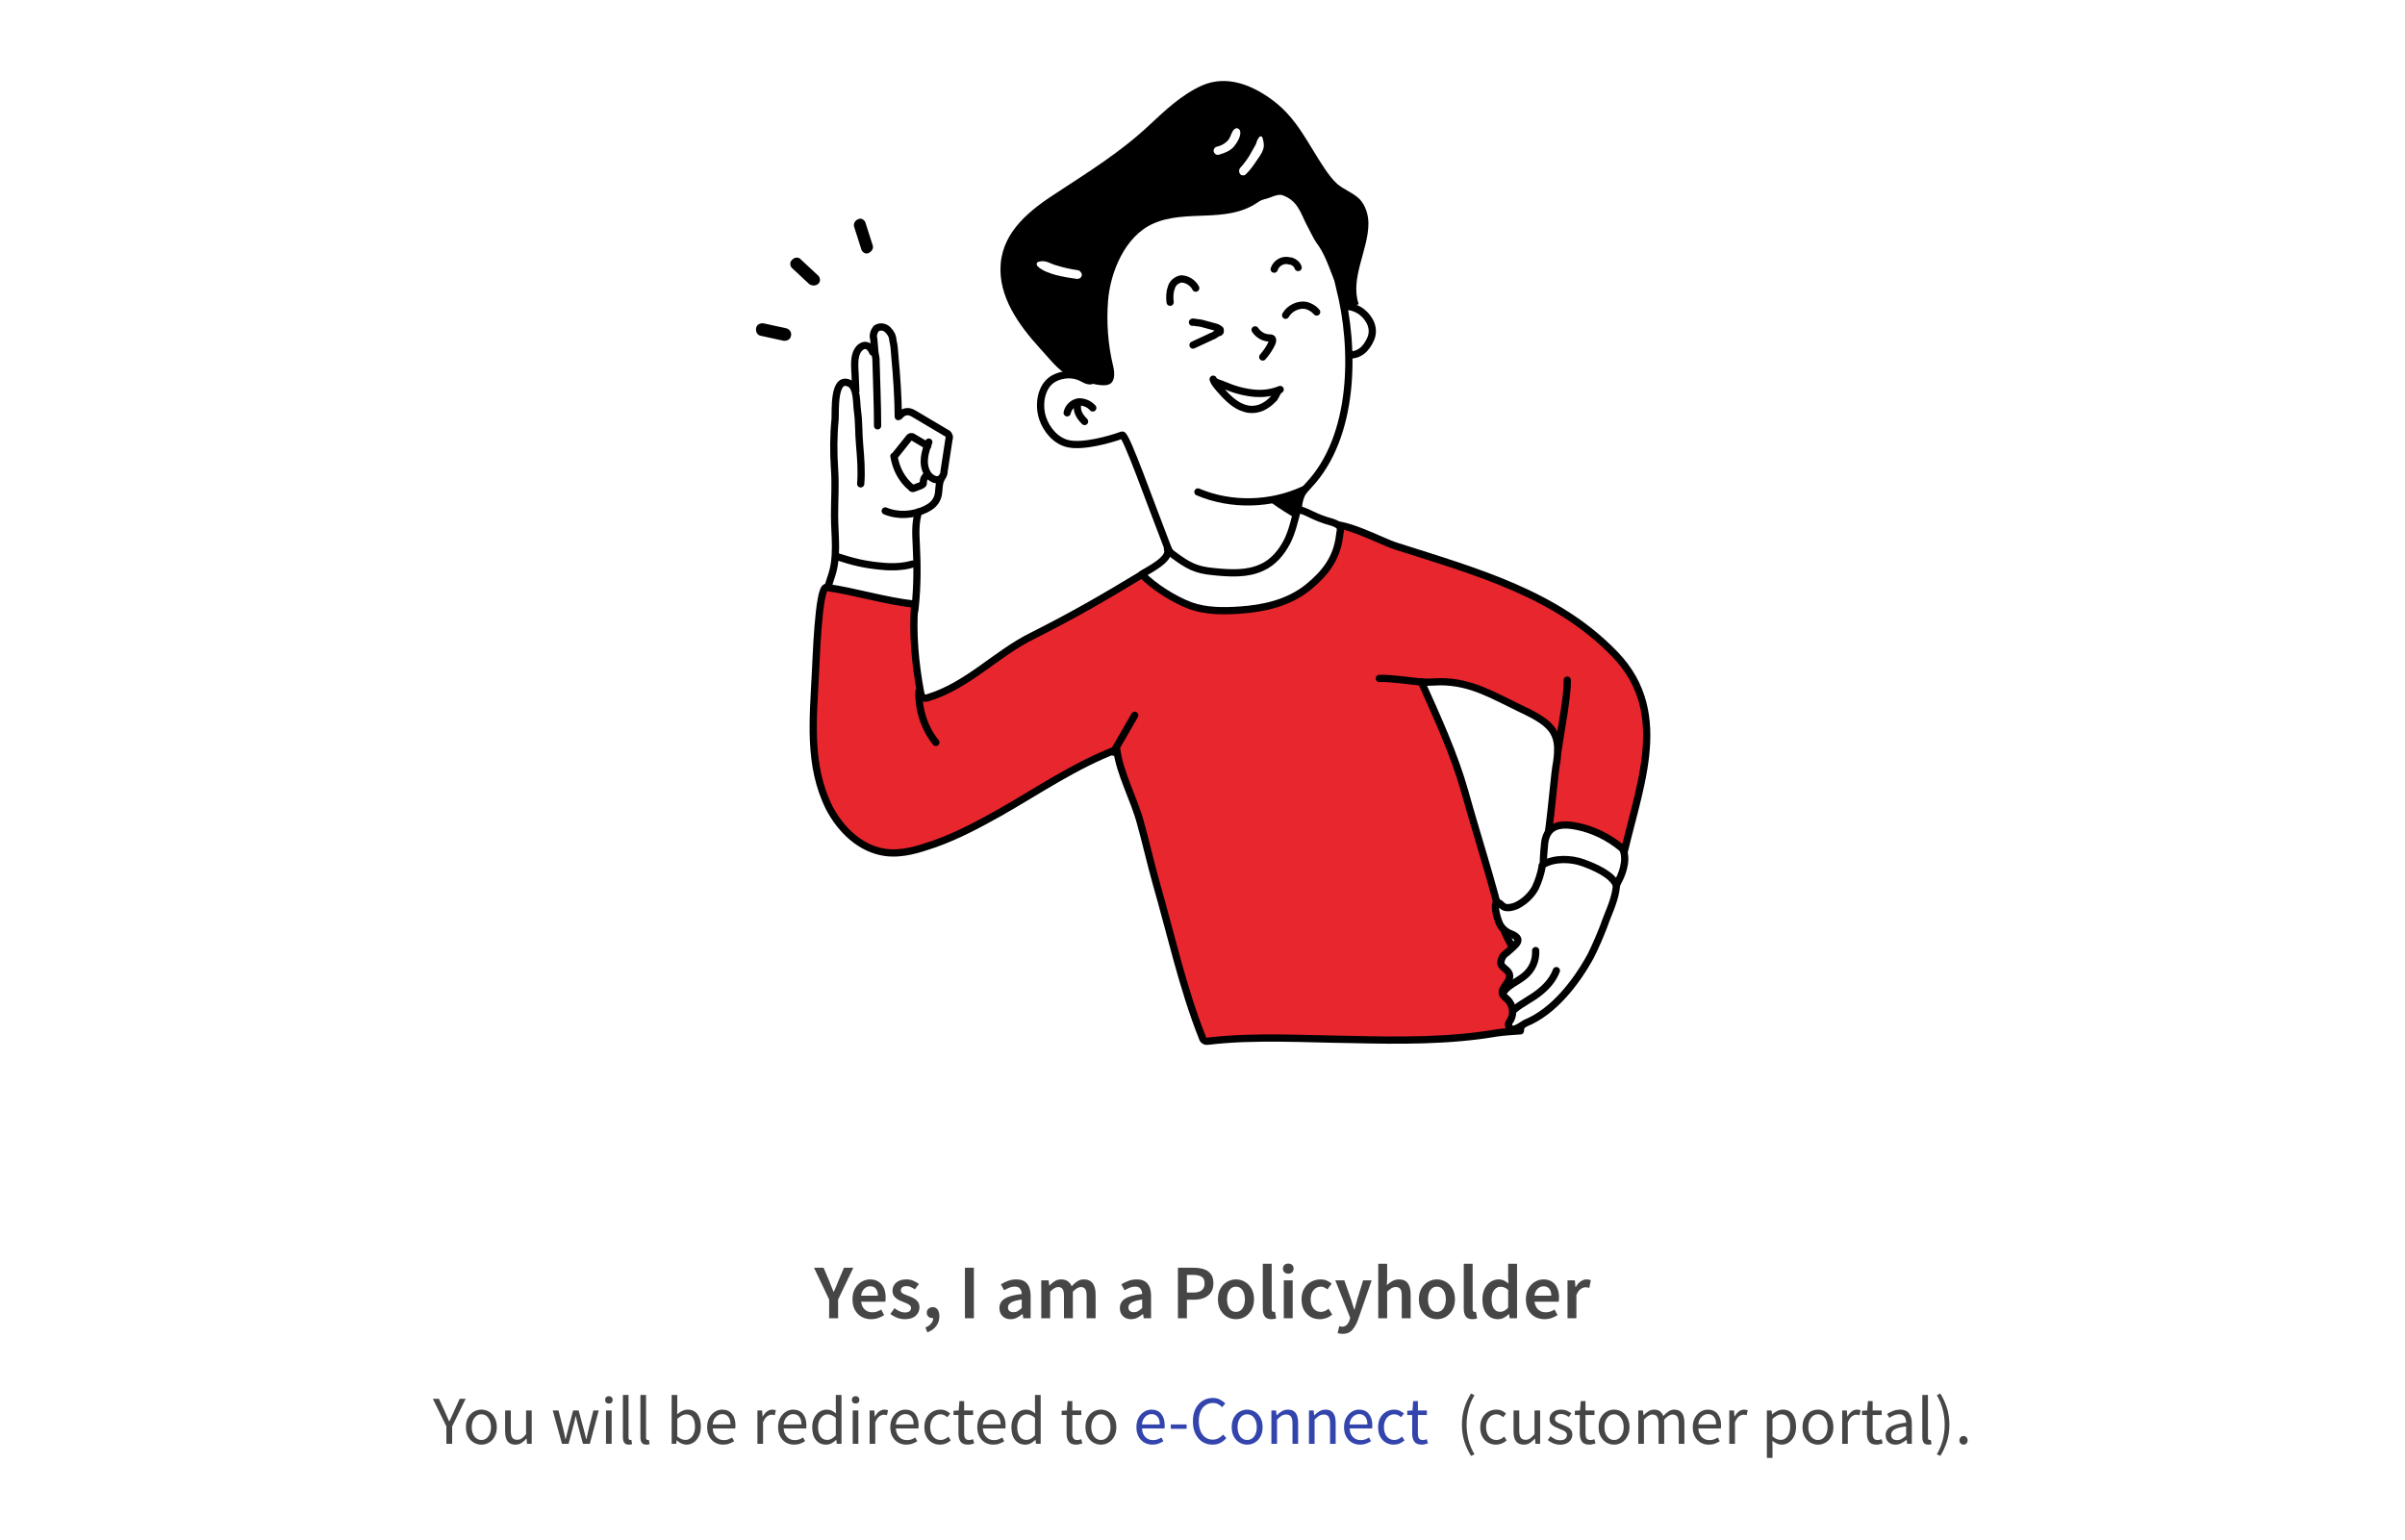
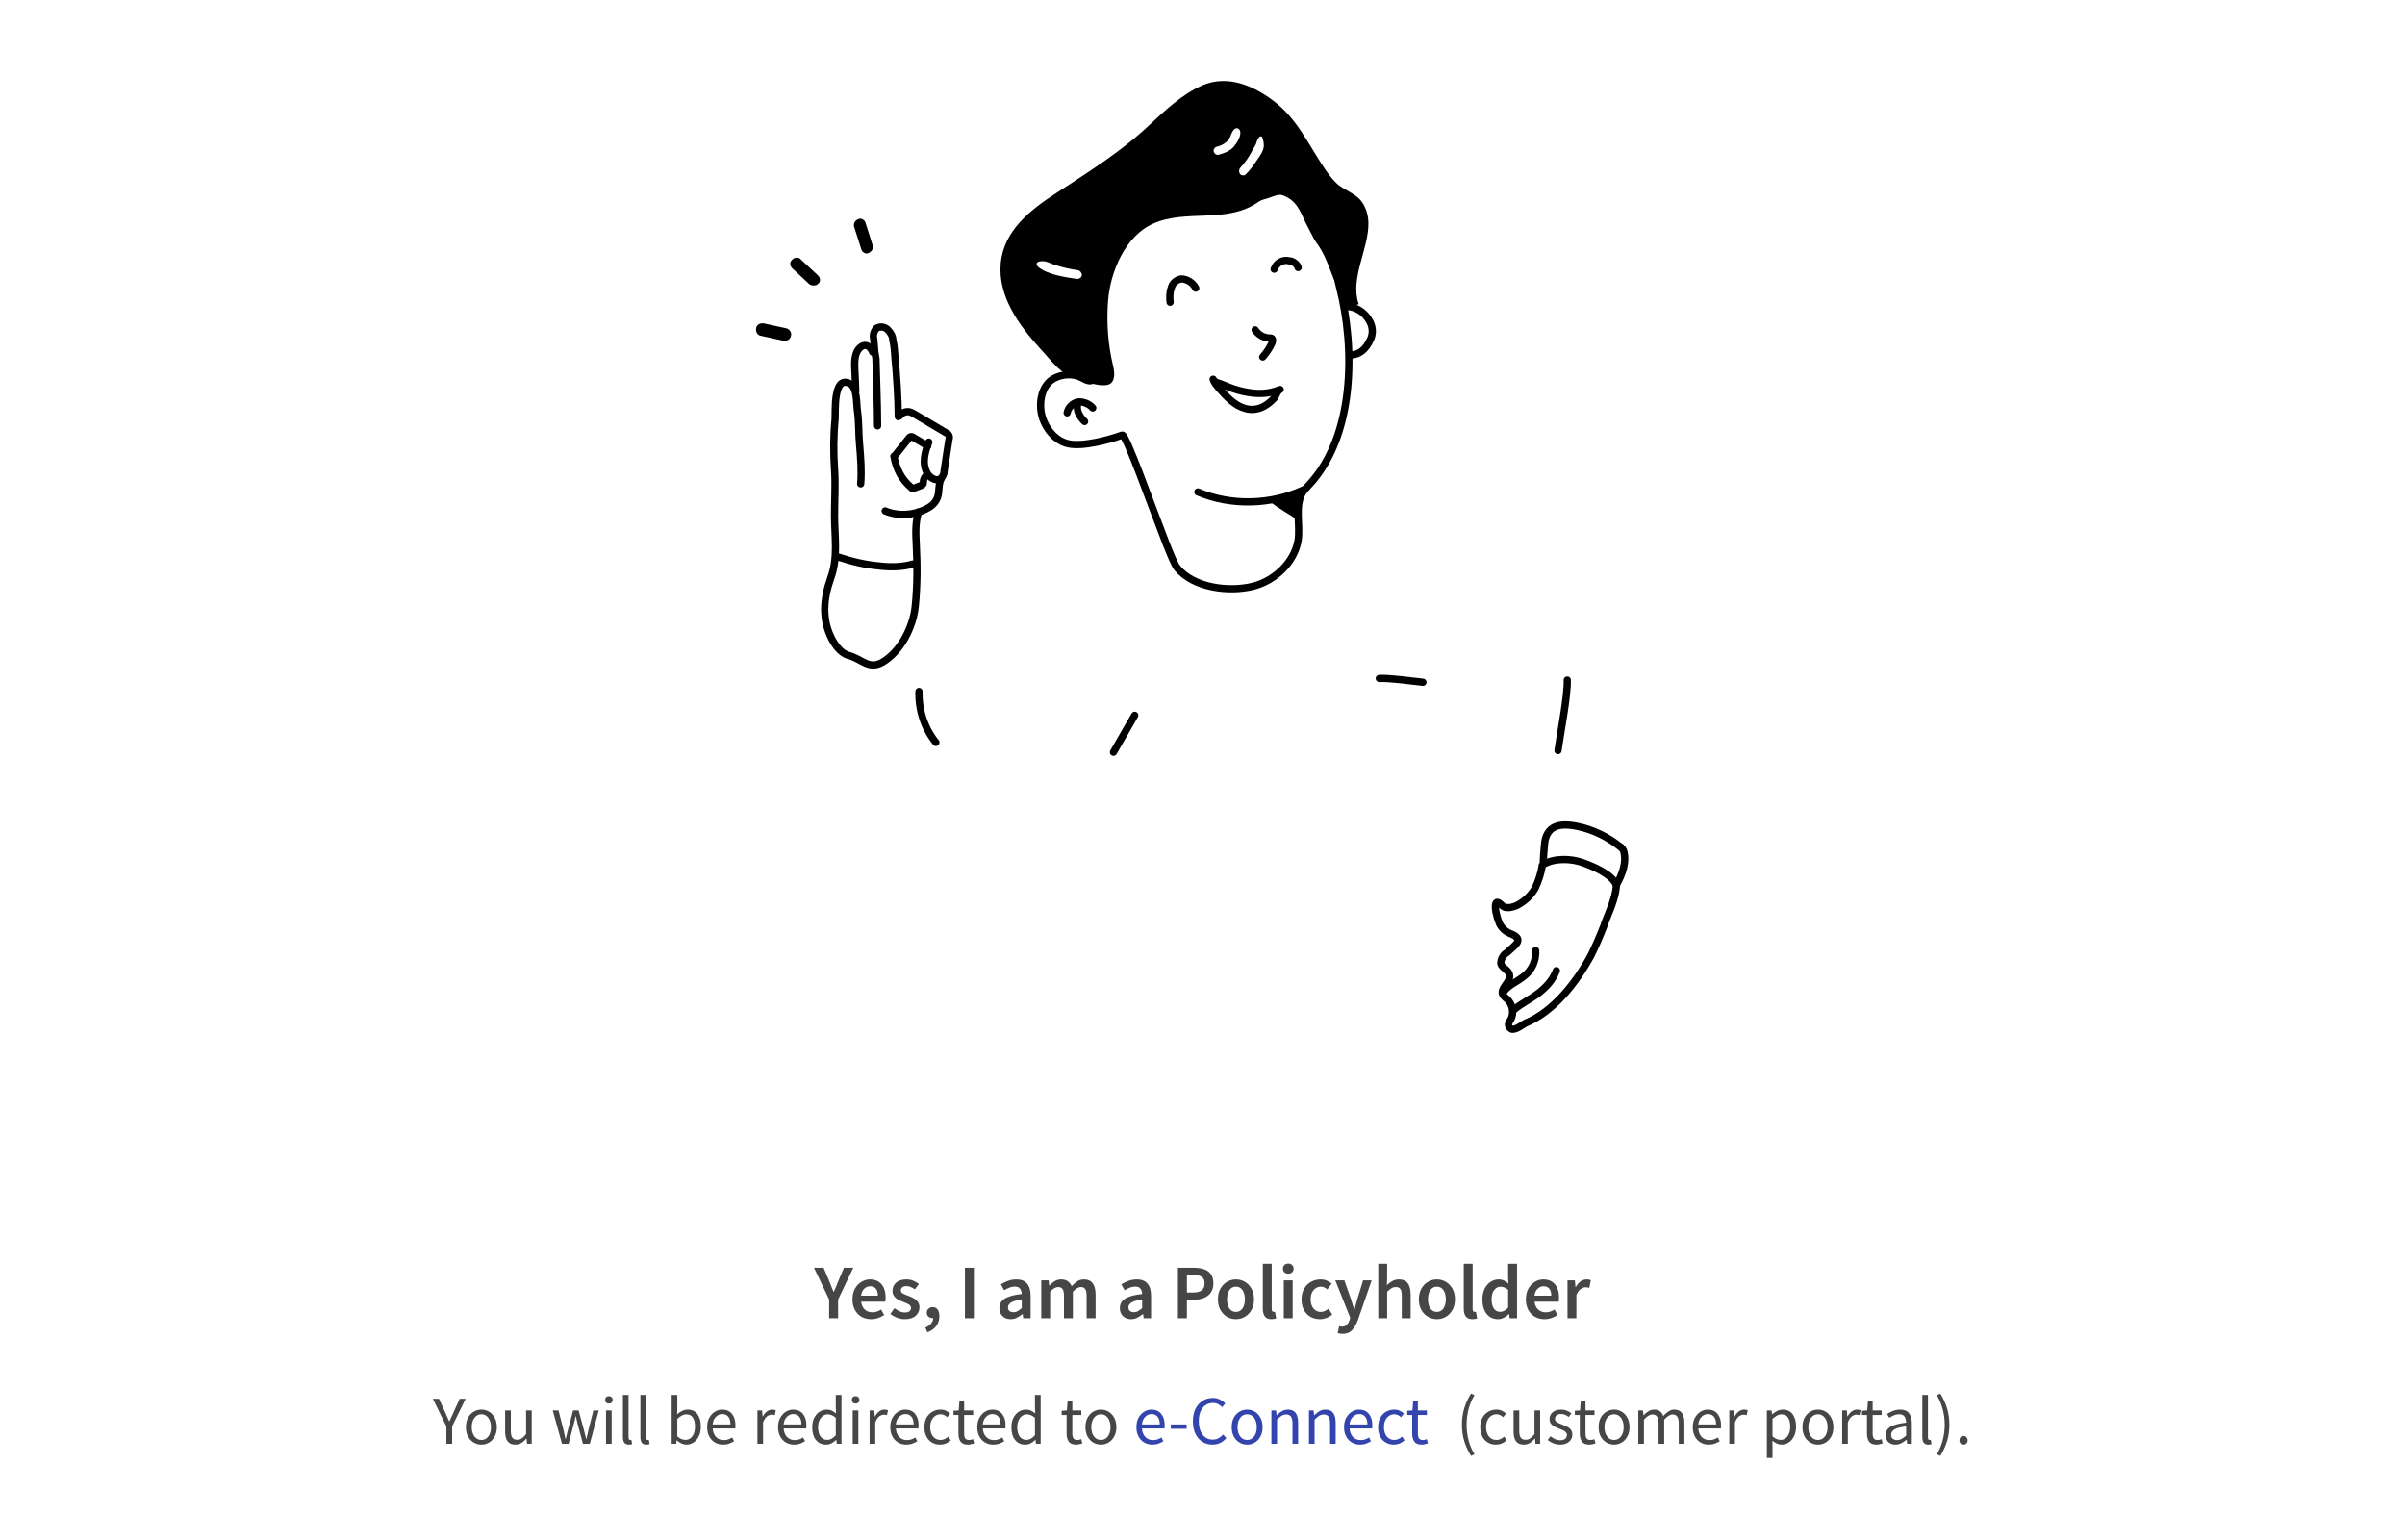
<svg xmlns="http://www.w3.org/2000/svg" width="498" height="319" viewBox="0 0 498 319" fill="none">
  <g filter="url(#filter0_d_9438_49534)">
    <rect x="4" y="2" width="490" height="311" rx="4" fill="white" />
    <g clip-path="url(#clip0_9438_49534)">
      <path d="M278.506 61.487C279.86 61.375 281.101 61.936 282.003 62.61C283.808 64.069 284.71 66.202 283.808 68.223C282.905 70.244 281.439 71.815 278.732 71.478" fill="white" />
      <path d="M278.506 61.487C279.86 61.375 281.101 61.936 282.003 62.61C283.808 64.069 284.71 66.202 283.808 68.223C282.905 70.244 281.439 71.815 278.732 71.478" stroke="black" stroke-width="1.5" stroke-linecap="round" stroke-linejoin="round" />
      <path d="M241.506 110.659C238.347 102.575 233.158 87.869 232.369 88.093C229.662 89.104 224.134 90.563 221.201 89.89C218.607 89.328 216.689 86.971 215.899 84.613C214.997 81.919 215.448 77.99 218.155 76.418C219.96 75.408 222.329 75.295 224.134 76.306C224.924 76.755 225.939 77.204 226.39 76.53C226.616 76.306 226.616 75.857 226.616 75.52C226.503 73.275 225.601 71.254 225.375 69.008C224.924 64.967 225.037 60.925 225.713 56.996C226.841 49.699 229.774 41.841 236.204 37.575C242.86 33.084 251.094 31.063 258.765 33.196C266.436 35.329 273.543 42.065 275.911 50.822C276.476 52.955 276.814 55.2 277.378 57.445C280.649 70.131 280.537 88.43 270.948 98.534C270.497 99.095 269.933 99.544 269.594 100.218C268.128 103.025 269.256 106.729 268.805 109.873C268.015 114.475 263.954 118.292 259.442 119.415C254.479 120.65 247.146 119.752 243.762 115.598C243.311 115.037 242.521 113.241 241.506 110.659Z" fill="white" stroke="black" stroke-width="1.5" stroke-linecap="round" stroke-linejoin="round" />
      <path d="M226.277 82.478C225.488 81.58 224.247 81.131 223.232 81.243C222.104 81.468 221.201 82.366 220.976 83.489" stroke="black" stroke-width="1.5" stroke-linecap="round" stroke-linejoin="round" />
      <path d="M223.119 81.805C222.893 83.152 223.57 84.275 224.585 85.285" stroke="black" stroke-width="1.5" stroke-linecap="round" stroke-linejoin="round" />
      <path d="M272.076 47.453C271.287 45.881 270.384 44.309 269.707 42.738C268.805 40.829 268.015 39.482 265.985 38.584C265.759 38.472 265.533 38.472 265.308 38.359C264.293 38.247 263.165 38.921 262.262 39.145C261.36 39.37 261.021 39.482 260.232 40.044C253.802 44.309 245.567 41.278 238.799 44.309C232.933 46.892 229.887 54.413 229.436 60.363C229.098 64.854 229.436 69.344 230.451 73.611C230.79 74.958 231.015 76.866 229.774 77.54C228.082 78.438 223.232 76.642 221.427 75.856C219.058 74.733 217.14 72.039 215.335 70.13C210.936 65.303 206.649 59.353 207.213 52.617C207.777 45.769 213.418 41.391 218.832 37.91C225.488 33.532 232.03 29.491 237.896 23.99C241.28 20.846 244.665 17.591 248.951 15.682C254.14 13.437 259.442 15.682 263.616 18.826C268.692 22.643 270.835 27.807 274.332 32.971C275.122 34.093 275.912 35.216 276.927 36.114C278.393 37.349 280.198 37.91 281.552 39.258C282.793 40.605 283.357 42.513 283.357 44.309C283.357 49.698 279.521 55.648 281.326 60.925C281.439 61.261 278.619 61.374 278.28 61.149C277.378 60.7 277.491 58.567 277.152 57.894C275.573 54.862 274.896 51.607 272.979 48.8C272.527 48.239 272.302 47.79 272.076 47.453Z" fill="black" />
      <path d="M267 100.78C267.79 100.668 268.579 100.443 269.369 100.219C269.03 101.005 269.143 101.79 268.918 102.576C268.918 102.913 268.241 105.383 268.354 105.495C267.338 104.709 266.21 104.148 265.082 103.362C264.405 102.913 262.713 101.903 262.488 101.117C262.826 101.117 263.165 101.229 263.503 101.229C264.18 101.229 264.744 101.117 265.421 101.117C265.985 101.005 266.436 100.892 267 100.78Z" fill="black" />
      <path d="M180.704 48.8L179.238 44.197C179.125 43.635 178.448 43.186 177.997 43.299C177.997 43.299 177.884 43.299 177.659 43.411C177.095 43.635 176.643 44.309 176.869 44.983L178.335 49.585C178.448 50.147 179.125 50.596 179.576 50.483C179.689 50.483 179.689 50.483 179.915 50.371C180.591 50.034 180.93 49.361 180.704 48.8Z" fill="black" />
      <path d="M169.424 56.769C169.988 56.319 169.875 55.421 169.311 54.972L165.814 51.717C165.363 51.155 164.46 51.268 164.009 51.829C163.445 52.278 163.558 53.176 164.122 53.625L167.619 56.881C168.183 57.218 168.973 57.218 169.424 56.769Z" fill="black" />
      <path d="M162.768 65.977L158.143 64.966C157.466 64.854 156.677 65.191 156.564 65.977C156.451 66.65 156.79 67.436 157.579 67.548L162.204 68.559C162.881 68.671 163.671 68.334 163.784 67.548C164.009 66.875 163.445 66.089 162.768 65.977Z" fill="black" />
      <path d="M223.909 55.312C223.683 55.648 223.345 55.761 223.006 55.761C220.637 55.424 216.689 54.862 214.884 53.178C214.771 53.066 214.659 52.842 214.659 52.617C214.659 52.393 214.997 52.168 215.223 52.168C216.576 51.831 217.479 52.617 218.72 52.954C220.186 53.403 221.652 53.74 223.232 53.964C223.683 54.077 224.021 54.526 224.021 54.975C224.021 55.087 223.909 55.199 223.909 55.312Z" fill="white" />
      <path d="M252.335 30.052C251.884 30.164 251.433 29.827 251.32 29.378C251.207 28.929 251.546 28.48 251.997 28.368C253.012 28.143 253.915 27.582 254.479 26.796C254.93 26.122 255.156 24.663 256.058 24.551C256.396 24.551 256.622 24.775 256.735 25C257.186 26.01 256.058 27.694 255.494 28.368C254.704 29.266 253.576 29.715 252.335 30.052Z" fill="white" />
      <path d="M257.524 34.317C257.299 34.317 256.96 34.317 256.848 34.093C256.509 33.756 256.509 33.195 256.735 32.858C257.75 31.735 258.652 30.5 259.329 29.153C259.555 28.704 259.893 28.255 260.119 27.694C260.232 27.245 260.457 26.683 260.796 26.347C260.909 26.234 261.021 26.234 261.134 26.234C261.36 26.234 261.36 26.459 261.473 26.683C261.585 27.133 261.698 27.581 261.698 28.143C261.698 29.153 260.909 30.276 260.345 31.062C259.668 32.072 258.991 33.083 258.088 33.981C257.863 34.205 257.75 34.317 257.524 34.317Z" fill="white" />
-       <path d="M266.21 63.283C267 61.823 268.918 60.925 270.497 61.262C271.287 61.487 272.076 61.936 272.64 62.609" stroke="black" stroke-width="1.5" stroke-linecap="round" stroke-linejoin="round" />
      <path fill-rule="evenodd" clip-rule="evenodd" d="M251.207 76.531C251.433 77.317 251.997 77.878 252.448 78.44C254.027 80.236 255.719 82.032 257.863 82.594C259.329 83.043 261.021 82.706 262.262 81.808C262.826 81.471 263.39 80.91 263.841 80.46C264.18 80.011 264.518 78.889 265.082 78.664C262.826 79.562 260.683 79.675 258.201 79.226C256.96 79.001 255.719 78.664 254.591 78.215C254.027 77.991 253.463 77.766 252.899 77.542C252.561 77.429 251.433 77.093 251.32 76.756L251.207 76.531Z" stroke="black" stroke-width="1.5" stroke-linecap="round" stroke-linejoin="round" />
      <path d="M263.841 53.74C264.293 52.393 265.759 51.608 267.113 52.056H267.226H267.338C268.015 52.281 268.579 52.73 268.805 53.404" stroke="black" stroke-width="1.5" stroke-linecap="round" stroke-linejoin="round" />
      <path d="M259.893 66.312C260.57 67.323 261.698 67.996 262.939 67.996C263.052 67.996 263.277 67.996 263.39 68.109C263.616 68.333 263.503 68.67 263.39 69.007C262.939 70.017 262.262 71.028 261.473 71.926" stroke="black" stroke-width="1.5" stroke-linecap="round" stroke-linejoin="round" />
      <path d="M242.296 60.589C242.183 59.691 242.183 58.568 242.521 57.67C242.747 56.66 243.537 55.986 244.552 55.762C245.793 55.762 247.034 56.548 247.598 57.67" stroke="black" stroke-width="1.5" stroke-linecap="round" stroke-linejoin="round" />
-       <path d="M246.921 64.741C247.033 64.629 247.146 64.741 247.372 64.741C247.823 64.854 248.387 64.854 248.838 64.966L251.32 65.639C251.771 65.752 252.222 65.864 252.561 66.201C252.674 66.201 252.674 66.313 252.674 66.425V66.65C252.674 66.762 252.561 66.874 252.335 66.874L251.884 67.099C251.546 67.323 251.32 67.548 250.869 67.66L250.418 67.885L247.033 69.456" stroke="black" stroke-width="1.5" stroke-linecap="round" stroke-linejoin="round" />
      <path d="M195.595 93.259C196.046 91.799 196.159 90.115 195.933 88.544C195.933 88.319 195.933 88.207 195.595 87.982C195.482 87.758 195.256 87.645 195.143 87.533C194.579 87.084 193.902 86.635 193.226 86.298C192.323 85.737 191.534 85.288 190.631 84.614C189.165 83.604 187.473 82.594 185.781 83.267C185.893 77.766 185.329 72.153 184.088 66.764C184.088 66.427 183.863 65.866 183.637 65.642C182.396 64.407 181.043 66.427 180.817 67.438C180.704 67.999 181.043 68.785 180.591 69.234C179.915 69.908 179.012 69.01 178.448 69.571C178.335 69.683 178.223 69.908 178.223 70.132C177.433 73.051 176.982 75.97 176.869 79.001C176.418 79.001 176.192 78.552 175.966 78.215C175.741 77.879 175.29 77.542 174.951 77.766C174.838 77.879 174.726 77.991 174.726 78.103C173.485 80.797 173.372 83.716 173.485 86.635C173.485 87.87 173.485 89.105 173.485 90.228C173.485 91.013 173.823 91.799 173.823 92.585C173.598 95.279 173.71 97.862 173.71 100.444C173.71 102.577 173.259 104.597 173.034 106.618C172.921 108.751 173.034 110.884 172.921 113.017C172.921 114.252 172.808 115.487 172.47 116.722C172.244 117.283 171.906 117.845 171.68 118.518C171.454 119.192 171.341 119.978 171.229 120.651C170.89 123.682 170.439 126.826 171.567 129.632C173.259 133.898 177.997 136.368 182.622 136.48C184.201 136.48 186.457 136.256 187.585 134.909C188.713 133.561 188.713 130.418 188.939 128.734C189.277 127.05 189.616 125.366 189.616 123.57C189.616 122.56 189.616 121.437 189.616 120.427C189.616 116.946 189.39 113.466 189.503 109.874C189.503 108.527 189.052 106.057 189.616 104.934C190.18 103.811 191.421 103.924 192.436 103.362C192.887 103.026 193.338 102.689 193.451 102.24C193.902 101.117 194.354 100.107 194.805 98.984C195.143 98.198 195.707 97.525 195.482 96.627C193.902 96.851 195.369 94.044 195.595 93.259ZM192.098 96.29C191.534 96.627 191.195 97.188 191.195 97.862C191.195 98.086 191.195 98.198 191.082 98.311C190.97 98.423 190.857 98.423 190.744 98.535L189.277 99.096C189.052 99.209 188.826 99.209 188.713 98.984C186.683 97.3 185.555 95.055 185.104 92.473H185.216L188.262 88.656C188.375 88.544 188.488 88.431 188.601 88.431C188.826 88.431 188.939 88.431 189.052 88.544L192.098 90.34C191.308 91.35 191.082 92.585 190.97 93.82C190.97 94.381 190.97 94.943 191.308 95.392C191.421 95.616 191.646 95.728 191.872 95.953C192.098 96.177 192.323 96.065 192.098 96.29Z" fill="white" />
      <path d="M177.207 79.002C177.207 78.104 177.095 77.206 177.095 76.42C177.095 74.511 176.418 71.143 178.335 69.796C179.351 69.123 180.253 69.796 180.704 70.919" stroke="black" stroke-width="1.5" stroke-linecap="round" stroke-linejoin="round" />
      <path d="M173.598 113.355C176.418 114.254 178.787 114.927 182.622 115.264C184.765 115.488 187.134 115.376 188.939 114.815" stroke="black" stroke-width="1.5" stroke-linecap="round" stroke-linejoin="round" />
      <path d="M181.719 86.188C181.719 81.585 181.494 76.982 181.381 72.267L181.155 70.92L180.93 68.226C180.704 67.44 180.93 66.654 181.494 65.98C182.283 65.531 183.186 65.644 183.863 66.317C184.427 66.879 184.878 67.664 184.878 68.45C185.216 69.685 185.216 71.032 185.329 72.155C185.668 75.635 186.006 80.799 186.006 84.279L186.232 84.167L186.344 84.055C186.796 83.494 187.473 83.157 188.262 83.269C188.713 83.381 189.165 83.606 189.503 83.83L195.933 87.647C196.271 87.76 196.384 87.984 196.497 88.209C196.61 88.433 196.61 88.658 196.497 88.995L195.482 95.618C195.482 96.292 195.143 96.853 194.692 97.19C193.79 97.751 192.436 96.853 191.985 95.955C190.857 93.934 191.533 91.577 192.323 89.556" stroke="black" stroke-width="1.5" stroke-linecap="round" stroke-linejoin="round" />
      <path d="M192.098 96.288C191.534 96.625 191.195 97.186 191.195 97.86C191.195 98.084 191.195 98.197 191.082 98.309C190.969 98.421 190.857 98.421 190.744 98.534L189.277 99.095C189.052 99.207 188.826 99.207 188.713 98.983C186.683 97.299 185.555 95.053 185.104 92.471H185.216L188.262 88.654C188.375 88.542 188.488 88.43 188.601 88.43C188.826 88.43 188.939 88.43 189.052 88.542L192.098 90.338" stroke="black" stroke-width="1.5" stroke-linecap="round" stroke-linejoin="round" />
      <path d="M183.299 103.81C186.006 104.933 189.052 104.708 191.646 103.473C192.774 102.912 193.677 102.238 194.128 101.003C194.579 99.769 194.241 98.309 194.918 97.074" stroke="black" stroke-width="1.5" stroke-linecap="round" stroke-linejoin="round" />
      <path d="M190.18 104.035C189.503 106.281 189.616 108.526 189.729 110.771C189.954 115.15 189.954 119.303 189.503 123.682C189.052 127.835 186.57 132.887 182.735 135.133C179.802 136.817 178.448 134.347 175.515 133.673C174.049 133.112 173.034 131.765 172.244 130.305C170.101 126.151 170.552 121.885 172.018 117.732C173.598 113.466 172.808 109.087 172.808 104.709C172.808 101.341 173.034 98.422 172.808 95.166C172.582 91.686 172.582 88.206 172.921 84.838C173.034 83.379 172.47 75.633 175.966 77.429C177.546 78.215 177.32 81.583 177.546 83.042C177.884 85.4 177.771 87.757 177.997 90.115C178.223 92.809 178.448 95.503 178.223 98.198" stroke="black" stroke-width="1.5" stroke-linecap="round" stroke-linejoin="round" />
-       <path d="M207.101 166.23C202.701 168.7 198.302 171.058 193.564 172.742C190.293 173.864 186.909 174.987 183.412 174.538C178.223 173.864 174.049 169.823 171.68 165.22C167.281 156.351 168.409 146.696 168.86 137.154C168.973 135.807 169.424 119.416 171.116 119.641C177.32 120.539 183.186 122.447 189.39 123.121C188.939 129.183 189.503 135.47 190.631 141.42C190.744 141.869 190.857 142.43 191.308 142.543C191.646 142.655 191.985 142.543 192.323 142.43C200.558 139.848 206.311 133.337 213.869 129.632C222.555 125.254 228.534 121.774 236.881 116.722C237.896 117.171 242.409 119.416 242.747 119.753C244.101 121.212 245.793 122.111 247.71 122.672C251.771 123.794 256.171 123.794 260.232 122.56C263.729 121.437 266.436 118.63 268.579 115.711C270.384 113.242 271.287 108.077 274.332 106.843C277.716 105.495 285.838 110.098 289.11 111.109C305.579 116.385 322.274 120.876 334.457 133.561C346.527 146.135 338.744 162.189 335.698 177.232C335.924 175.997 330.96 172.293 329.832 171.619C327.012 169.823 322.951 173.415 319.793 174.089C320.582 173.864 321.823 158.933 322.162 156.912C323.402 150.064 321.936 148.044 314.942 144.788C309.302 142.094 304.677 139.175 298.247 139.175C297.683 139.175 294.412 139.399 294.299 139.175C297.57 146.472 301.18 154.33 303.323 161.964C305.918 171.282 308.963 180.488 311.22 189.918C312.009 193.174 315.845 196.766 314.04 200.359C313.476 201.257 313.25 202.379 313.588 203.39C313.814 203.727 314.04 204.176 314.265 204.512C314.829 205.411 315.055 210.35 314.829 211.473C313.137 211.585 311.445 211.697 309.866 211.922C300.052 213.606 289.787 213.494 279.86 213.269C270.271 213.157 259.668 212.483 250.305 213.606C249.966 213.606 249.628 213.718 249.402 213.494C249.177 213.381 249.064 213.157 248.951 212.82C244.89 202.604 242.409 191.265 239.363 180.712C238.235 176.671 237.332 172.629 236.204 168.588C234.851 163.424 231.918 158.372 231.241 153.208C222.668 156.463 214.997 161.74 207.101 166.23Z" fill="#E8262D" stroke="black" stroke-width="1.5" stroke-linecap="round" stroke-linejoin="round" />
      <path d="M269.933 99.43C263.165 102.573 254.93 102.798 248.049 99.879L269.933 99.43Z" fill="white" />
      <path d="M269.933 99.43C263.165 102.573 254.93 102.798 248.049 99.879" stroke="black" stroke-width="1.5" stroke-linecap="round" stroke-linejoin="round" />
-       <path d="M277.378 108.974C277.491 107.626 278.168 106.953 275.912 106.167C271.738 105.044 270.948 103.922 268.692 103.473C268.015 105.83 267.564 108.188 266.436 110.321C265.308 112.454 263.616 114.475 261.36 115.485C258.314 116.944 254.704 116.72 251.32 116.383C247.597 116.046 246.018 115.148 242.972 112.903C242.521 112.566 241.957 112.117 241.732 111.668C242.634 113.801 237.558 116.159 236.43 116.944C238.912 119.526 243.198 122.221 246.582 123.456C249.741 124.578 253.238 124.578 256.622 124.354C261.698 124.017 266.774 122.894 270.835 119.639C274.445 116.72 276.814 113.576 277.378 108.974Z" fill="white" stroke="black" stroke-width="1.5" stroke-linecap="round" stroke-linejoin="round" />
      <path d="M230.564 153.767L234.963 146.133" stroke="black" stroke-width="1.5" stroke-linecap="round" stroke-linejoin="round" />
      <path d="M190.293 141.195C190.18 145.012 191.421 148.829 193.79 151.748" stroke="black" stroke-width="1.5" stroke-linecap="round" stroke-linejoin="round" />
      <path d="M322.613 153.43C323.064 150.062 324.643 142.092 324.53 138.836" stroke="black" stroke-width="1.5" stroke-linecap="round" stroke-linejoin="round" />
      <path d="M294.637 139.287C292.381 139.062 287.869 138.389 285.613 138.501" stroke="black" stroke-width="1.5" stroke-linecap="round" stroke-linejoin="round" />
      <path d="M319.116 171.619C318.665 172.854 319.68 175.66 319.341 177.232C319.116 178.916 318.552 180.488 317.875 181.947C317.085 183.294 315.957 184.417 314.604 185.203C313.814 185.652 313.137 185.876 312.348 185.988C311.445 185.988 311.22 185.203 310.543 185.203C309.302 184.978 309.979 188.122 310.204 188.571C310.543 189.805 311.445 190.816 312.573 191.265C315.845 192.5 313.814 193.622 312.009 195.306C311.22 195.755 310.768 196.654 310.768 197.552C310.994 198.45 312.46 198.899 312.573 199.909C312.912 201.369 310.43 202.716 311.22 204.063C311.445 204.288 311.671 204.624 312.009 204.849C313.25 205.972 313.588 207.768 312.799 209.227C312.573 209.452 312.46 209.788 312.348 210.125C312.348 210.574 312.573 210.911 313.024 211.136C313.814 211.36 315.281 210.238 315.845 209.901C321.71 207.543 326.448 201.369 329.381 195.98C330.396 194.072 331.299 192.051 332.088 189.918C332.652 188.234 332.991 186.438 333.555 184.754C333.781 184.305 333.893 183.855 334.232 183.519C334.57 182.733 334.796 181.835 335.021 180.937C335.247 179.589 335.36 178.13 335.247 176.783C335.134 175.997 335.36 173.976 334.796 173.415C334.345 172.966 333.781 172.629 333.216 172.18C331.976 170.945 329.156 168.812 327.576 169.149C324.982 169.373 320.018 169.037 319.116 171.619Z" fill="white" />
      <path d="M311.445 203.275C312.46 201.928 314.265 201.255 315.619 200.132C317.198 198.897 318.101 196.988 317.988 194.855" stroke="black" stroke-width="1.5" stroke-linecap="round" stroke-linejoin="round" />
      <path d="M313.25 207.315C315.28 205.519 317.537 204.733 319.567 202.825C320.808 201.702 321.71 200.467 322.274 199.008" stroke="black" stroke-width="1.5" stroke-linecap="round" stroke-linejoin="round" />
      <path d="M319.341 177.231C319.116 178.915 318.552 180.487 317.875 181.946C316.973 183.518 315.619 184.753 314.04 185.539C313.25 185.875 312.348 186.1 311.558 185.875C311.107 185.763 310.091 184.304 309.753 185.09C309.415 185.875 309.979 188.008 310.317 188.794C310.655 189.917 311.558 190.815 312.573 191.264C315.844 192.499 313.814 193.622 312.009 195.306C311.219 195.755 310.768 196.653 310.768 197.551C310.994 198.449 312.46 198.898 312.573 199.908C312.912 201.368 310.43 202.715 311.219 204.062C311.445 204.287 311.671 204.623 312.009 204.848C313.25 205.971 313.588 207.767 312.799 209.226C312.573 209.451 312.46 209.788 312.348 210.124C312.348 210.573 312.573 210.91 313.024 211.135C313.814 211.359 315.28 210.237 315.844 209.9C321.71 207.542 326.448 201.368 329.381 195.979C330.396 193.958 331.299 191.825 332.088 189.805C332.878 187.447 334.119 185.09 334.57 182.507C335.021 179.476 335.36 176.445 335.585 173.414" stroke="black" stroke-width="1.5" stroke-linecap="round" stroke-linejoin="round" />
      <path d="M334.796 181.048C335.924 179.14 336.939 176.333 336.149 174.088C336.037 173.863 335.924 173.751 335.698 173.526C333.104 171.393 329.945 169.822 326.674 169.148C322.951 168.362 320.018 168.924 319.793 173.19C319.68 174.425 319.567 175.772 319.567 177.007C321.936 175.659 325.32 175.772 327.802 176.67C329.945 177.456 333.78 179.027 334.683 181.273C334.57 181.273 334.683 181.16 334.796 181.048Z" fill="white" stroke="black" stroke-width="1.5" stroke-linecap="round" stroke-linejoin="round" />
    </g>
    <path d="M171.689 271V267.112L168.553 260.536H170.537L171.673 263.208C171.823 263.603 171.972 263.987 172.121 264.36C172.271 264.723 172.431 265.107 172.601 265.512H172.665C172.836 265.107 173.001 264.723 173.161 264.36C173.321 263.987 173.476 263.603 173.625 263.208L174.761 260.536H176.697L173.545 267.112V271H171.689ZM180.395 271.192C179.67 271.192 179.014 271.032 178.427 270.712C177.841 270.381 177.377 269.912 177.035 269.304C176.694 268.685 176.523 267.944 176.523 267.08C176.523 266.227 176.694 265.491 177.035 264.872C177.387 264.253 177.841 263.779 178.395 263.448C178.95 263.117 179.531 262.952 180.139 262.952C180.854 262.952 181.451 263.112 181.931 263.432C182.411 263.741 182.774 264.179 183.019 264.744C183.265 265.299 183.387 265.944 183.387 266.68C183.387 267.064 183.361 267.363 183.307 267.576H178.315C178.401 268.269 178.651 268.808 179.067 269.192C179.483 269.576 180.006 269.768 180.635 269.768C180.977 269.768 181.291 269.72 181.579 269.624C181.878 269.517 182.171 269.373 182.459 269.192L183.083 270.344C182.71 270.589 182.294 270.792 181.835 270.952C181.377 271.112 180.897 271.192 180.395 271.192ZM178.299 266.328H181.787C181.787 265.72 181.654 265.245 181.387 264.904C181.121 264.552 180.721 264.376 180.187 264.376C179.729 264.376 179.318 264.547 178.955 264.888C178.603 265.219 178.385 265.699 178.299 266.328ZM187.337 271.192C186.803 271.192 186.27 271.091 185.737 270.888C185.203 270.675 184.745 270.413 184.361 270.104L185.225 268.92C185.577 269.187 185.929 269.4 186.281 269.56C186.633 269.72 187.006 269.8 187.401 269.8C187.827 269.8 188.142 269.709 188.345 269.528C188.547 269.347 188.649 269.123 188.649 268.856C188.649 268.632 188.563 268.451 188.393 268.312C188.233 268.163 188.025 268.035 187.769 267.928C187.513 267.811 187.246 267.699 186.969 267.592C186.627 267.464 186.286 267.309 185.945 267.128C185.614 266.936 185.342 266.696 185.129 266.408C184.915 266.109 184.809 265.741 184.809 265.304C184.809 264.611 185.065 264.045 185.577 263.608C186.089 263.171 186.782 262.952 187.657 262.952C188.211 262.952 188.707 263.048 189.145 263.24C189.582 263.432 189.961 263.651 190.281 263.896L189.433 265.016C189.155 264.813 188.873 264.653 188.585 264.536C188.307 264.408 188.014 264.344 187.705 264.344C187.31 264.344 187.017 264.429 186.825 264.6C186.633 264.76 186.537 264.963 186.537 265.208C186.537 265.517 186.697 265.752 187.017 265.912C187.337 266.072 187.71 266.227 188.137 266.376C188.499 266.504 188.851 266.664 189.193 266.856C189.534 267.037 189.817 267.277 190.041 267.576C190.275 267.875 190.393 268.269 190.393 268.76C190.393 269.432 190.131 270.008 189.609 270.488C189.086 270.957 188.329 271.192 187.337 271.192ZM192.019 273.912L191.619 272.904C192.142 272.701 192.542 272.424 192.819 272.072C193.107 271.731 193.246 271.363 193.235 270.968C193.214 270.968 193.187 270.968 193.155 270.968C193.134 270.968 193.113 270.968 193.091 270.968C192.782 270.968 192.505 270.872 192.259 270.68C192.025 270.477 191.907 270.195 191.907 269.832C191.907 269.491 192.03 269.219 192.275 269.016C192.521 268.803 192.809 268.696 193.139 268.696C193.577 268.696 193.913 268.861 194.147 269.192C194.393 269.523 194.515 269.987 194.515 270.584C194.515 271.363 194.297 272.04 193.859 272.616C193.422 273.203 192.809 273.635 192.019 273.912ZM199.805 271V260.536H201.661V271H199.805ZM209.267 271.192C208.585 271.192 208.025 270.979 207.587 270.552C207.161 270.125 206.947 269.571 206.947 268.888C206.947 268.045 207.315 267.395 208.051 266.936C208.787 266.467 209.961 266.147 211.571 265.976C211.561 265.56 211.449 265.203 211.235 264.904C211.033 264.595 210.665 264.44 210.131 264.44C209.747 264.44 209.369 264.515 208.995 264.664C208.633 264.813 208.275 264.995 207.923 265.208L207.251 263.976C207.689 263.699 208.179 263.459 208.723 263.256C209.278 263.053 209.865 262.952 210.483 262.952C211.465 262.952 212.195 263.245 212.675 263.832C213.166 264.408 213.411 265.245 213.411 266.344V271H211.891L211.763 270.136H211.699C211.347 270.435 210.969 270.685 210.563 270.888C210.169 271.091 209.737 271.192 209.267 271.192ZM209.859 269.752C210.179 269.752 210.467 269.677 210.723 269.528C210.99 269.368 211.273 269.155 211.571 268.888V267.128C210.505 267.267 209.763 267.475 209.347 267.752C208.931 268.019 208.723 268.349 208.723 268.744C208.723 269.096 208.83 269.352 209.043 269.512C209.257 269.672 209.529 269.752 209.859 269.752ZM215.613 271V263.144H217.133L217.261 264.216H217.325C217.656 263.864 218.013 263.565 218.397 263.32C218.792 263.075 219.235 262.952 219.725 262.952C220.301 262.952 220.76 263.08 221.101 263.336C221.453 263.581 221.72 263.923 221.901 264.36C222.275 263.955 222.664 263.619 223.069 263.352C223.485 263.085 223.939 262.952 224.429 262.952C225.261 262.952 225.875 263.224 226.269 263.768C226.664 264.312 226.861 265.08 226.861 266.072V271H225.005V266.312C225.005 265.661 224.904 265.203 224.701 264.936C224.509 264.669 224.211 264.536 223.805 264.536C223.315 264.536 222.765 264.861 222.157 265.512V271H220.317V266.312C220.317 265.661 220.216 265.203 220.013 264.936C219.821 264.669 219.517 264.536 219.101 264.536C218.611 264.536 218.061 264.861 217.453 265.512V271H215.613ZM234.205 271.192C233.522 271.192 232.962 270.979 232.525 270.552C232.098 270.125 231.885 269.571 231.885 268.888C231.885 268.045 232.253 267.395 232.989 266.936C233.725 266.467 234.898 266.147 236.509 265.976C236.498 265.56 236.386 265.203 236.173 264.904C235.97 264.595 235.602 264.44 235.069 264.44C234.685 264.44 234.306 264.515 233.933 264.664C233.57 264.813 233.213 264.995 232.861 265.208L232.189 263.976C232.626 263.699 233.117 263.459 233.661 263.256C234.215 263.053 234.802 262.952 235.421 262.952C236.402 262.952 237.133 263.245 237.613 263.832C238.103 264.408 238.349 265.245 238.349 266.344V271H236.829L236.701 270.136H236.637C236.285 270.435 235.906 270.685 235.501 270.888C235.106 271.091 234.674 271.192 234.205 271.192ZM234.797 269.752C235.117 269.752 235.405 269.677 235.661 269.528C235.927 269.368 236.21 269.155 236.509 268.888V267.128C235.442 267.267 234.701 267.475 234.285 267.752C233.869 268.019 233.661 268.349 233.661 268.744C233.661 269.096 233.767 269.352 233.981 269.512C234.194 269.672 234.466 269.752 234.797 269.752ZM243.914 271V260.536H247.21C247.989 260.536 248.682 260.637 249.29 260.84C249.898 261.043 250.378 261.379 250.73 261.848C251.082 262.317 251.258 262.957 251.258 263.768C251.258 264.536 251.082 265.171 250.73 265.672C250.378 266.173 249.903 266.547 249.306 266.792C248.709 267.037 248.031 267.16 247.274 267.16H245.77V271H243.914ZM245.77 265.672H247.13C248.666 265.672 249.434 265.037 249.434 263.768C249.434 263.107 249.231 262.653 248.826 262.408C248.431 262.152 247.845 262.024 247.066 262.024H245.77V265.672ZM255.923 271.192C255.272 271.192 254.664 271.032 254.099 270.712C253.534 270.381 253.075 269.912 252.723 269.304C252.371 268.685 252.195 267.944 252.195 267.08C252.195 266.205 252.371 265.464 252.723 264.856C253.075 264.237 253.534 263.768 254.099 263.448C254.664 263.117 255.272 262.952 255.923 262.952C256.584 262.952 257.198 263.117 257.763 263.448C258.328 263.768 258.787 264.237 259.139 264.856C259.491 265.464 259.667 266.205 259.667 267.08C259.667 267.944 259.491 268.685 259.139 269.304C258.787 269.912 258.328 270.381 257.763 270.712C257.198 271.032 256.584 271.192 255.923 271.192ZM255.923 269.688C256.499 269.688 256.952 269.448 257.283 268.968C257.614 268.488 257.779 267.859 257.779 267.08C257.779 266.291 257.614 265.656 257.283 265.176C256.952 264.696 256.499 264.456 255.923 264.456C255.347 264.456 254.894 264.696 254.563 265.176C254.243 265.656 254.083 266.291 254.083 267.08C254.083 267.859 254.243 268.488 254.563 268.968C254.894 269.448 255.347 269.688 255.923 269.688ZM263.28 271.192C262.63 271.192 262.166 270.995 261.888 270.6C261.622 270.205 261.488 269.667 261.488 268.984V259.704H263.328V269.08C263.328 269.304 263.371 269.464 263.456 269.56C263.542 269.645 263.632 269.688 263.728 269.688C263.771 269.688 263.808 269.688 263.84 269.688C263.883 269.677 263.942 269.667 264.016 269.656L264.256 271.032C264.15 271.075 264.011 271.112 263.84 271.144C263.68 271.176 263.494 271.192 263.28 271.192ZM265.832 271V263.144H267.672V271H265.832ZM266.76 261.768C266.429 261.768 266.163 261.672 265.96 261.48C265.757 261.288 265.656 261.032 265.656 260.712C265.656 260.403 265.757 260.152 265.96 259.96C266.163 259.768 266.429 259.672 266.76 259.672C267.091 259.672 267.357 259.768 267.56 259.96C267.763 260.152 267.864 260.403 267.864 260.712C267.864 261.032 267.763 261.288 267.56 261.48C267.357 261.672 267.091 261.768 266.76 261.768ZM273.3 271.192C272.585 271.192 271.94 271.032 271.364 270.712C270.798 270.381 270.345 269.912 270.004 269.304C269.673 268.685 269.508 267.944 269.508 267.08C269.508 266.205 269.689 265.464 270.052 264.856C270.414 264.237 270.894 263.768 271.492 263.448C272.1 263.117 272.75 262.952 273.444 262.952C273.945 262.952 274.382 263.037 274.756 263.208C275.129 263.379 275.46 263.587 275.748 263.832L274.852 265.032C274.649 264.851 274.441 264.712 274.228 264.616C274.014 264.509 273.785 264.456 273.54 264.456C272.91 264.456 272.393 264.696 271.988 265.176C271.593 265.656 271.396 266.291 271.396 267.08C271.396 267.859 271.588 268.488 271.972 268.968C272.366 269.448 272.873 269.688 273.492 269.688C273.801 269.688 274.089 269.624 274.356 269.496C274.633 269.357 274.884 269.197 275.108 269.016L275.86 270.232C275.497 270.552 275.092 270.792 274.644 270.952C274.196 271.112 273.748 271.192 273.3 271.192ZM278.001 274.232C277.787 274.232 277.601 274.216 277.441 274.184C277.281 274.152 277.126 274.115 276.977 274.072L277.313 272.632C277.387 272.653 277.473 272.675 277.569 272.696C277.675 272.728 277.777 272.744 277.873 272.744C278.289 272.744 278.619 272.616 278.865 272.36C279.121 272.115 279.313 271.795 279.441 271.4L279.585 270.904L276.497 263.144H278.369L279.729 267C279.846 267.341 279.958 267.704 280.065 268.088C280.182 268.461 280.299 268.835 280.417 269.208H280.481C280.577 268.845 280.673 268.477 280.769 268.104C280.875 267.72 280.977 267.352 281.073 267L282.257 263.144H284.033L281.185 271.352C280.854 272.237 280.454 272.936 279.985 273.448C279.515 273.971 278.854 274.232 278.001 274.232ZM285.395 271V259.704H287.235V262.616L287.171 264.136C287.501 263.827 287.869 263.555 288.275 263.32C288.68 263.075 289.149 262.952 289.683 262.952C290.525 262.952 291.139 263.224 291.523 263.768C291.907 264.312 292.099 265.08 292.099 266.072V271H290.259V266.312C290.259 265.661 290.163 265.203 289.971 264.936C289.779 264.669 289.464 264.536 289.027 264.536C288.685 264.536 288.381 264.621 288.115 264.792C287.859 264.952 287.565 265.192 287.235 265.512V271H285.395ZM297.532 271.192C296.882 271.192 296.274 271.032 295.708 270.712C295.143 270.381 294.684 269.912 294.332 269.304C293.98 268.685 293.804 267.944 293.804 267.08C293.804 266.205 293.98 265.464 294.332 264.856C294.684 264.237 295.143 263.768 295.708 263.448C296.274 263.117 296.882 262.952 297.532 262.952C298.194 262.952 298.807 263.117 299.372 263.448C299.938 263.768 300.396 264.237 300.748 264.856C301.1 265.464 301.276 266.205 301.276 267.08C301.276 267.944 301.1 268.685 300.748 269.304C300.396 269.912 299.938 270.381 299.372 270.712C298.807 271.032 298.194 271.192 297.532 271.192ZM297.532 269.688C298.108 269.688 298.562 269.448 298.892 268.968C299.223 268.488 299.388 267.859 299.388 267.08C299.388 266.291 299.223 265.656 298.892 265.176C298.562 264.696 298.108 264.456 297.532 264.456C296.956 264.456 296.503 264.696 296.172 265.176C295.852 265.656 295.692 266.291 295.692 267.08C295.692 267.859 295.852 268.488 296.172 268.968C296.503 269.448 296.956 269.688 297.532 269.688ZM304.89 271.192C304.239 271.192 303.775 270.995 303.498 270.6C303.231 270.205 303.098 269.667 303.098 268.984V259.704H304.938V269.08C304.938 269.304 304.98 269.464 305.066 269.56C305.151 269.645 305.242 269.688 305.338 269.688C305.38 269.688 305.418 269.688 305.45 269.688C305.492 269.677 305.551 269.667 305.626 269.656L305.866 271.032C305.759 271.075 305.62 271.112 305.45 271.144C305.29 271.176 305.103 271.192 304.89 271.192ZM310.193 271.192C309.212 271.192 308.428 270.829 307.841 270.104C307.255 269.379 306.961 268.371 306.961 267.08C306.961 266.227 307.116 265.491 307.425 264.872C307.745 264.253 308.161 263.779 308.673 263.448C309.185 263.117 309.724 262.952 310.289 262.952C310.737 262.952 311.116 263.032 311.425 263.192C311.745 263.341 312.055 263.549 312.353 263.816L312.289 262.552V259.704H314.129V271H312.609L312.481 270.152H312.417C312.129 270.44 311.793 270.685 311.409 270.888C311.025 271.091 310.62 271.192 310.193 271.192ZM310.641 269.672C311.228 269.672 311.777 269.379 312.289 268.792V265.128C312.023 264.883 311.756 264.712 311.489 264.616C311.223 264.52 310.956 264.472 310.689 264.472C310.188 264.472 309.756 264.701 309.393 265.16C309.041 265.608 308.865 266.243 308.865 267.064C308.865 267.907 309.02 268.552 309.329 269C309.639 269.448 310.076 269.672 310.641 269.672ZM319.833 271.192C319.107 271.192 318.451 271.032 317.865 270.712C317.278 270.381 316.814 269.912 316.473 269.304C316.131 268.685 315.961 267.944 315.961 267.08C315.961 266.227 316.131 265.491 316.473 264.872C316.825 264.253 317.278 263.779 317.833 263.448C318.387 263.117 318.969 262.952 319.577 262.952C320.291 262.952 320.889 263.112 321.369 263.432C321.849 263.741 322.211 264.179 322.457 264.744C322.702 265.299 322.825 265.944 322.825 266.68C322.825 267.064 322.798 267.363 322.745 267.576H317.753C317.838 268.269 318.089 268.808 318.505 269.192C318.921 269.576 319.443 269.768 320.073 269.768C320.414 269.768 320.729 269.72 321.017 269.624C321.315 269.517 321.609 269.373 321.897 269.192L322.521 270.344C322.147 270.589 321.731 270.792 321.273 270.952C320.814 271.112 320.334 271.192 319.833 271.192ZM317.737 266.328H321.225C321.225 265.72 321.091 265.245 320.825 264.904C320.558 264.552 320.158 264.376 319.625 264.376C319.166 264.376 318.755 264.547 318.393 264.888C318.041 265.219 317.822 265.699 317.737 266.328ZM324.582 271V263.144H326.102L326.23 264.536H326.294C326.571 264.024 326.907 263.635 327.302 263.368C327.697 263.091 328.102 262.952 328.518 262.952C328.891 262.952 329.19 263.005 329.414 263.112L329.094 264.712C328.955 264.669 328.827 264.637 328.71 264.616C328.593 264.595 328.449 264.584 328.278 264.584C327.969 264.584 327.643 264.707 327.302 264.952C326.961 265.187 326.667 265.603 326.422 266.2V271H324.582Z" fill="#464646" />
    <path d="M92.43 297V293.388L89.629 287.672H90.894L92.103 290.302C92.255 290.644 92.402 290.98 92.544 291.312C92.695 291.644 92.847 291.985 92.999 292.336H93.056C93.217 291.985 93.378 291.644 93.539 291.312C93.7 290.98 93.852 290.644 93.994 290.302L95.189 287.672H96.426L93.625 293.388V297H92.43ZM99.676 297.171C99.117 297.171 98.591 297.028 98.098 296.744C97.614 296.46 97.221 296.047 96.918 295.507C96.624 294.967 96.477 294.317 96.477 293.559C96.477 292.781 96.624 292.123 96.918 291.582C97.221 291.042 97.614 290.629 98.098 290.345C98.591 290.061 99.117 289.918 99.676 289.918C100.245 289.918 100.771 290.061 101.255 290.345C101.738 290.629 102.127 291.042 102.421 291.582C102.724 292.123 102.876 292.781 102.876 293.559C102.876 294.317 102.724 294.967 102.421 295.507C102.127 296.047 101.738 296.46 101.255 296.744C100.771 297.028 100.245 297.171 99.676 297.171ZM99.676 296.204C100.273 296.204 100.752 295.962 101.112 295.478C101.482 294.985 101.667 294.346 101.667 293.559C101.667 292.762 101.482 292.118 101.112 291.625C100.752 291.132 100.273 290.885 99.676 290.885C99.088 290.885 98.61 291.132 98.24 291.625C97.87 292.118 97.685 292.762 97.685 293.559C97.685 294.346 97.87 294.985 98.24 295.478C98.61 295.962 99.088 296.204 99.676 296.204ZM106.715 297.171C105.985 297.171 105.449 296.943 105.108 296.488C104.767 296.024 104.596 295.35 104.596 294.469V290.089H105.776V294.312C105.776 294.957 105.876 295.426 106.075 295.72C106.284 296.014 106.615 296.161 107.07 296.161C107.431 296.161 107.748 296.071 108.023 295.891C108.308 295.701 108.611 295.403 108.933 294.995V290.089H110.099V297H109.132L109.033 295.919H108.99C108.668 296.298 108.327 296.602 107.966 296.829C107.606 297.057 107.189 297.171 106.715 297.171ZM116.372 297L114.453 290.089H115.647L116.671 294.085C116.747 294.407 116.818 294.73 116.884 295.052C116.951 295.365 117.017 295.682 117.083 296.005H117.14C117.216 295.682 117.292 295.365 117.368 295.052C117.444 294.73 117.524 294.407 117.609 294.085L118.676 290.089H119.814L120.894 294.085C120.98 294.407 121.06 294.73 121.136 295.052C121.221 295.365 121.302 295.682 121.378 296.005H121.435C121.51 295.682 121.582 295.365 121.648 295.052C121.724 294.73 121.795 294.407 121.861 294.085L122.871 290.089H123.98L122.131 297H120.709L119.714 293.289C119.629 292.957 119.548 292.63 119.472 292.307C119.406 291.985 119.33 291.649 119.245 291.298H119.188C119.112 291.649 119.036 291.99 118.96 292.322C118.885 292.644 118.799 292.971 118.704 293.303L117.737 297H116.372ZM125.484 297V290.089H126.65V297H125.484ZM126.081 288.667C125.854 288.667 125.664 288.601 125.513 288.468C125.37 288.326 125.299 288.136 125.299 287.899C125.299 287.672 125.37 287.487 125.513 287.345C125.664 287.202 125.854 287.131 126.081 287.131C126.309 287.131 126.494 287.202 126.636 287.345C126.788 287.487 126.863 287.672 126.863 287.899C126.863 288.136 126.788 288.326 126.636 288.468C126.494 288.601 126.309 288.667 126.081 288.667ZM130.221 297.171C129.785 297.171 129.467 297.038 129.268 296.772C129.078 296.498 128.984 296.109 128.984 295.606V286.875H130.15V295.692C130.15 295.872 130.183 296.005 130.249 296.09C130.316 296.166 130.391 296.204 130.477 296.204C130.515 296.204 130.548 296.204 130.576 296.204C130.614 296.194 130.666 296.185 130.733 296.175L130.889 297.057C130.813 297.095 130.723 297.123 130.619 297.142C130.515 297.161 130.382 297.171 130.221 297.171ZM133.845 297.171C133.409 297.171 133.092 297.038 132.892 296.772C132.703 296.498 132.608 296.109 132.608 295.606V286.875H133.774V295.692C133.774 295.872 133.807 296.005 133.874 296.09C133.94 296.166 134.016 296.204 134.101 296.204C134.139 296.204 134.172 296.204 134.201 296.204C134.239 296.194 134.291 296.185 134.357 296.175L134.514 297.057C134.438 297.095 134.348 297.123 134.243 297.142C134.139 297.161 134.006 297.171 133.845 297.171ZM142.137 297.171C141.814 297.171 141.478 297.095 141.127 296.943C140.786 296.782 140.463 296.564 140.16 296.289H140.117L140.018 297H139.079V286.875H140.245V289.634L140.217 290.885C140.53 290.61 140.871 290.383 141.241 290.203C141.62 290.013 141.999 289.918 142.378 289.918C143.279 289.918 143.961 290.236 144.426 290.871C144.89 291.506 145.123 292.36 145.123 293.431C145.123 294.218 144.981 294.891 144.696 295.45C144.421 296.009 144.056 296.436 143.601 296.73C143.156 297.024 142.667 297.171 142.137 297.171ZM141.937 296.189C142.506 296.189 142.976 295.948 143.345 295.464C143.724 294.971 143.914 294.298 143.914 293.445C143.914 292.687 143.772 292.075 143.487 291.611C143.213 291.137 142.748 290.9 142.094 290.9C141.8 290.9 141.501 290.98 141.198 291.141C140.895 291.303 140.577 291.535 140.245 291.838V295.464C140.549 295.73 140.847 295.919 141.141 296.033C141.444 296.137 141.71 296.189 141.937 296.189ZM149.74 297.171C149.124 297.171 148.565 297.028 148.062 296.744C147.56 296.45 147.162 296.033 146.868 295.493C146.574 294.952 146.427 294.308 146.427 293.559C146.427 292.8 146.574 292.151 146.868 291.611C147.171 291.07 147.56 290.653 148.034 290.359C148.508 290.065 149.006 289.918 149.527 289.918C150.409 289.918 151.087 290.212 151.561 290.8C152.044 291.388 152.286 292.175 152.286 293.161C152.286 293.284 152.281 293.407 152.272 293.53C152.272 293.644 152.262 293.744 152.243 293.829H147.579C147.626 294.559 147.854 295.142 148.262 295.578C148.679 296.014 149.219 296.232 149.883 296.232C150.214 296.232 150.518 296.185 150.793 296.09C151.077 295.986 151.347 295.853 151.603 295.692L152.016 296.46C151.722 296.649 151.385 296.815 151.006 296.957C150.636 297.1 150.214 297.171 149.74 297.171ZM147.565 292.99H151.262C151.262 292.288 151.11 291.758 150.807 291.397C150.513 291.028 150.096 290.843 149.556 290.843C149.072 290.843 148.636 291.032 148.247 291.412C147.868 291.781 147.641 292.307 147.565 292.99ZM156.84 297V290.089H157.807L157.907 291.34H157.95C158.187 290.904 158.476 290.558 158.817 290.302C159.158 290.046 159.523 289.918 159.912 289.918C160.187 289.918 160.433 289.966 160.651 290.061L160.424 291.084C160.31 291.047 160.206 291.018 160.111 290.999C160.016 290.98 159.898 290.971 159.755 290.971C159.462 290.971 159.153 291.089 158.831 291.326C158.518 291.563 158.243 291.976 158.006 292.563V297H156.84ZM164.433 297.171C163.816 297.171 163.257 297.028 162.755 296.744C162.252 296.45 161.854 296.033 161.56 295.493C161.266 294.952 161.119 294.308 161.119 293.559C161.119 292.8 161.266 292.151 161.56 291.611C161.864 291.07 162.252 290.653 162.726 290.359C163.2 290.065 163.698 289.918 164.219 289.918C165.101 289.918 165.779 290.212 166.253 290.8C166.736 291.388 166.978 292.175 166.978 293.161C166.978 293.284 166.973 293.407 166.964 293.53C166.964 293.644 166.954 293.744 166.935 293.829H162.271C162.319 294.559 162.546 295.142 162.954 295.578C163.371 296.014 163.911 296.232 164.575 296.232C164.907 296.232 165.21 296.185 165.485 296.09C165.769 295.986 166.039 295.853 166.295 295.692L166.708 296.46C166.414 296.649 166.077 296.815 165.698 296.957C165.328 297.1 164.907 297.171 164.433 297.171ZM162.257 292.99H165.954C165.954 292.288 165.802 291.758 165.499 291.397C165.205 291.028 164.788 290.843 164.248 290.843C163.764 290.843 163.328 291.032 162.94 291.412C162.56 291.781 162.333 292.307 162.257 292.99ZM171.046 297.171C170.184 297.171 169.492 296.858 168.97 296.232C168.449 295.597 168.188 294.706 168.188 293.559C168.188 292.81 168.325 292.165 168.6 291.625C168.885 291.075 169.255 290.653 169.71 290.359C170.174 290.065 170.667 289.918 171.188 289.918C171.587 289.918 171.933 289.99 172.227 290.132C172.52 290.274 172.819 290.468 173.122 290.715L173.065 289.534V286.875H174.246V297H173.279L173.179 296.189H173.137C172.871 296.455 172.558 296.687 172.198 296.886C171.838 297.076 171.454 297.171 171.046 297.171ZM171.302 296.189C171.909 296.189 172.497 295.872 173.065 295.237V291.625C172.772 291.359 172.487 291.175 172.212 291.07C171.947 290.956 171.672 290.9 171.388 290.9C171.018 290.9 170.681 291.013 170.378 291.241C170.084 291.459 169.847 291.767 169.667 292.165C169.487 292.554 169.397 293.014 169.397 293.545C169.397 294.369 169.563 295.019 169.894 295.493C170.226 295.957 170.695 296.189 171.302 296.189ZM176.573 297V290.089H177.739V297H176.573ZM177.171 288.667C176.943 288.667 176.753 288.601 176.602 288.468C176.46 288.326 176.389 288.136 176.389 287.899C176.389 287.672 176.46 287.487 176.602 287.345C176.753 287.202 176.943 287.131 177.171 287.131C177.398 287.131 177.583 287.202 177.725 287.345C177.877 287.487 177.953 287.672 177.953 287.899C177.953 288.136 177.877 288.326 177.725 288.468C177.583 288.601 177.398 288.667 177.171 288.667ZM180.073 297V290.089H181.04L181.139 291.34H181.182C181.419 290.904 181.708 290.558 182.049 290.302C182.391 290.046 182.756 289.918 183.144 289.918C183.419 289.918 183.666 289.966 183.884 290.061L183.656 291.084C183.543 291.047 183.438 291.018 183.343 290.999C183.249 290.98 183.13 290.971 182.988 290.971C182.694 290.971 182.386 291.089 182.064 291.326C181.751 291.563 181.476 291.976 181.239 292.563V297H180.073ZM187.665 297.171C187.049 297.171 186.49 297.028 185.987 296.744C185.485 296.45 185.087 296.033 184.793 295.493C184.499 294.952 184.352 294.308 184.352 293.559C184.352 292.8 184.499 292.151 184.793 291.611C185.096 291.07 185.485 290.653 185.959 290.359C186.433 290.065 186.93 289.918 187.452 289.918C188.333 289.918 189.011 290.212 189.485 290.8C189.969 291.388 190.21 292.175 190.21 293.161C190.21 293.284 190.206 293.407 190.196 293.53C190.196 293.644 190.187 293.744 190.168 293.829H185.504C185.551 294.559 185.779 295.142 186.186 295.578C186.603 296.014 187.144 296.232 187.807 296.232C188.139 296.232 188.442 296.185 188.717 296.09C189.002 295.986 189.272 295.853 189.528 295.692L189.94 296.46C189.646 296.649 189.31 296.815 188.931 296.957C188.561 297.1 188.139 297.171 187.665 297.171ZM185.489 292.99H189.187C189.187 292.288 189.035 291.758 188.732 291.397C188.438 291.028 188.021 290.843 187.48 290.843C186.997 290.843 186.561 291.032 186.172 291.412C185.793 291.781 185.565 292.307 185.489 292.99ZM194.648 297.171C194.042 297.171 193.492 297.028 192.999 296.744C192.506 296.46 192.117 296.047 191.833 295.507C191.548 294.967 191.406 294.317 191.406 293.559C191.406 292.781 191.558 292.123 191.861 291.582C192.174 291.042 192.582 290.629 193.084 290.345C193.596 290.061 194.146 289.918 194.734 289.918C195.189 289.918 195.577 289.999 195.9 290.16C196.232 290.321 196.516 290.511 196.753 290.729L196.156 291.497C195.957 291.317 195.743 291.17 195.516 291.056C195.298 290.942 195.051 290.885 194.776 290.885C194.359 290.885 193.985 290.999 193.653 291.227C193.331 291.445 193.075 291.758 192.885 292.165C192.705 292.563 192.615 293.028 192.615 293.559C192.615 294.346 192.809 294.985 193.198 295.478C193.596 295.962 194.113 296.204 194.748 296.204C195.07 296.204 195.369 296.137 195.644 296.005C195.919 295.862 196.161 295.696 196.369 295.507L196.881 296.289C196.568 296.564 196.222 296.782 195.843 296.943C195.464 297.095 195.066 297.171 194.648 297.171ZM200.44 297.171C199.701 297.171 199.184 296.957 198.89 296.531C198.606 296.104 198.464 295.55 198.464 294.867V291.042H197.44V290.16L198.52 290.089L198.663 288.155H199.644V290.089H201.507V291.042H199.644V294.881C199.644 295.308 199.72 295.64 199.871 295.877C200.032 296.104 200.312 296.218 200.71 296.218C200.834 296.218 200.966 296.199 201.108 296.161C201.251 296.114 201.379 296.071 201.492 296.033L201.72 296.915C201.53 296.981 201.322 297.038 201.094 297.085C200.876 297.142 200.658 297.171 200.44 297.171ZM205.676 297.171C205.06 297.171 204.501 297.028 203.998 296.744C203.496 296.45 203.098 296.033 202.804 295.493C202.51 294.952 202.363 294.308 202.363 293.559C202.363 292.8 202.51 292.151 202.804 291.611C203.107 291.07 203.496 290.653 203.97 290.359C204.444 290.065 204.941 289.918 205.463 289.918C206.344 289.918 207.022 290.212 207.496 290.8C207.98 291.388 208.222 292.175 208.222 293.161C208.222 293.284 208.217 293.407 208.207 293.53C208.207 293.644 208.198 293.744 208.179 293.829H203.515C203.562 294.559 203.79 295.142 204.197 295.578C204.614 296.014 205.155 296.232 205.818 296.232C206.15 296.232 206.454 296.185 206.728 296.09C207.013 295.986 207.283 295.853 207.539 295.692L207.951 296.46C207.657 296.649 207.321 296.815 206.942 296.957C206.572 297.1 206.15 297.171 205.676 297.171ZM203.5 292.99H207.198C207.198 292.288 207.046 291.758 206.743 291.397C206.449 291.028 206.032 290.843 205.491 290.843C205.008 290.843 204.572 291.032 204.183 291.412C203.804 291.781 203.576 292.307 203.5 292.99ZM212.29 297.171C211.427 297.171 210.735 296.858 210.214 296.232C209.692 295.597 209.432 294.706 209.432 293.559C209.432 292.81 209.569 292.165 209.844 291.625C210.128 291.075 210.498 290.653 210.953 290.359C211.418 290.065 211.911 289.918 212.432 289.918C212.83 289.918 213.176 289.99 213.47 290.132C213.764 290.274 214.063 290.468 214.366 290.715L214.309 289.534V286.875H215.489V297H214.522L214.423 296.189H214.38C214.115 296.455 213.802 296.687 213.442 296.886C213.081 297.076 212.697 297.171 212.29 297.171ZM212.546 296.189C213.152 296.189 213.74 295.872 214.309 295.237V291.625C214.015 291.359 213.731 291.175 213.456 291.07C213.19 290.956 212.915 290.9 212.631 290.9C212.261 290.9 211.925 291.013 211.621 291.241C211.328 291.459 211.091 291.767 210.91 292.165C210.73 292.554 210.64 293.014 210.64 293.545C210.64 294.369 210.806 295.019 211.138 295.493C211.47 295.957 211.939 296.189 212.546 296.189ZM222.839 297.171C222.1 297.171 221.583 296.957 221.289 296.531C221.005 296.104 220.863 295.55 220.863 294.867V291.042H219.839V290.16L220.92 290.089L221.062 288.155H222.043V290.089H223.906V291.042H222.043V294.881C222.043 295.308 222.119 295.64 222.271 295.877C222.432 296.104 222.711 296.218 223.11 296.218C223.233 296.218 223.366 296.199 223.508 296.161C223.65 296.114 223.778 296.071 223.892 296.033L224.119 296.915C223.93 296.981 223.721 297.038 223.493 297.085C223.275 297.142 223.057 297.171 222.839 297.171ZM227.962 297.171C227.402 297.171 226.876 297.028 226.383 296.744C225.9 296.46 225.506 296.047 225.203 295.507C224.909 294.967 224.762 294.317 224.762 293.559C224.762 292.781 224.909 292.123 225.203 291.582C225.506 291.042 225.9 290.629 226.383 290.345C226.876 290.061 227.402 289.918 227.962 289.918C228.53 289.918 229.057 290.061 229.54 290.345C230.024 290.629 230.412 291.042 230.706 291.582C231.01 292.123 231.161 292.781 231.161 293.559C231.161 294.317 231.01 294.967 230.706 295.507C230.412 296.047 230.024 296.46 229.54 296.744C229.057 297.028 228.53 297.171 227.962 297.171ZM227.962 296.204C228.559 296.204 229.038 295.962 229.398 295.478C229.768 294.985 229.952 294.346 229.952 293.559C229.952 292.762 229.768 292.118 229.398 291.625C229.038 291.132 228.559 290.885 227.962 290.885C227.374 290.885 226.895 291.132 226.525 291.625C226.156 292.118 225.971 292.762 225.971 293.559C225.971 294.346 226.156 294.985 226.525 295.478C226.895 295.962 227.374 296.204 227.962 296.204ZM304.597 299.503C304.01 298.545 303.55 297.545 303.218 296.502C302.886 295.45 302.72 294.298 302.72 293.047C302.72 291.795 302.886 290.644 303.218 289.591C303.55 288.539 304.01 287.539 304.597 286.591L305.323 286.932C304.773 287.833 304.36 288.809 304.085 289.862C303.82 290.904 303.687 291.966 303.687 293.047C303.687 294.128 303.82 295.194 304.085 296.246C304.36 297.289 304.773 298.261 305.323 299.161L304.597 299.503ZM309.755 297.171C309.149 297.171 308.599 297.028 308.106 296.744C307.613 296.46 307.224 296.047 306.94 295.507C306.656 294.967 306.513 294.317 306.513 293.559C306.513 292.781 306.665 292.123 306.968 291.582C307.281 291.042 307.689 290.629 308.191 290.345C308.703 290.061 309.253 289.918 309.841 289.918C310.296 289.918 310.685 289.999 311.007 290.16C311.339 290.321 311.623 290.511 311.86 290.729L311.263 291.497C311.064 291.317 310.85 291.17 310.623 291.056C310.405 290.942 310.158 290.885 309.883 290.885C309.466 290.885 309.092 290.999 308.76 291.227C308.438 291.445 308.182 291.758 307.992 292.165C307.812 292.563 307.722 293.028 307.722 293.559C307.722 294.346 307.916 294.985 308.305 295.478C308.703 295.962 309.22 296.204 309.855 296.204C310.177 296.204 310.476 296.137 310.751 296.005C311.026 295.862 311.268 295.696 311.476 295.507L311.988 296.289C311.675 296.564 311.329 296.782 310.95 296.943C310.571 297.095 310.173 297.171 309.755 297.171ZM315.53 297.171C314.8 297.171 314.264 296.943 313.923 296.488C313.581 296.024 313.411 295.35 313.411 294.469V290.089H314.591V294.312C314.591 294.957 314.691 295.426 314.89 295.72C315.098 296.014 315.43 296.161 315.885 296.161C316.245 296.161 316.563 296.071 316.838 295.891C317.122 295.701 317.426 295.403 317.748 294.995V290.089H318.914V297H317.947L317.847 295.919H317.805C317.482 296.298 317.141 296.602 316.781 296.829C316.421 297.057 316.004 297.171 315.53 297.171ZM323.051 297.171C322.558 297.171 322.089 297.081 321.643 296.9C321.198 296.711 320.809 296.483 320.477 296.218L321.06 295.436C321.364 295.673 321.677 295.872 321.999 296.033C322.321 296.185 322.686 296.261 323.094 296.261C323.549 296.261 323.89 296.156 324.118 295.948C324.345 295.73 324.459 295.474 324.459 295.18C324.459 294.943 324.378 294.744 324.217 294.583C324.066 294.421 323.866 294.289 323.62 294.184C323.383 294.071 323.136 293.966 322.881 293.872C322.558 293.748 322.241 293.611 321.928 293.459C321.615 293.298 321.359 293.094 321.16 292.848C320.961 292.592 320.861 292.269 320.861 291.881C320.861 291.321 321.07 290.857 321.487 290.487C321.914 290.108 322.501 289.918 323.25 289.918C323.677 289.918 324.075 289.994 324.445 290.146C324.814 290.298 325.132 290.482 325.397 290.701L324.829 291.44C324.592 291.26 324.345 291.113 324.089 290.999C323.833 290.885 323.554 290.829 323.25 290.829C322.814 290.829 322.492 290.928 322.283 291.127C322.084 291.326 321.985 291.558 321.985 291.824C321.985 292.042 322.056 292.222 322.198 292.364C322.34 292.497 322.525 292.615 322.753 292.72C322.98 292.815 323.222 292.914 323.478 293.018C323.81 293.142 324.137 293.284 324.459 293.445C324.781 293.597 325.047 293.805 325.255 294.071C325.473 294.327 325.582 294.673 325.582 295.109C325.582 295.478 325.483 295.82 325.284 296.133C325.094 296.445 324.81 296.697 324.43 296.886C324.061 297.076 323.601 297.171 323.051 297.171ZM329.101 297.171C328.361 297.171 327.844 296.957 327.551 296.531C327.266 296.104 327.124 295.55 327.124 294.867V291.042H326.1V290.16L327.181 290.089L327.323 288.155H328.304V290.089H330.167V291.042H328.304V294.881C328.304 295.308 328.38 295.64 328.532 295.877C328.693 296.104 328.973 296.218 329.371 296.218C329.494 296.218 329.627 296.199 329.769 296.161C329.911 296.114 330.039 296.071 330.153 296.033L330.38 296.915C330.191 296.981 329.982 297.038 329.755 297.085C329.537 297.142 329.319 297.171 329.101 297.171ZM334.223 297.171C333.664 297.171 333.137 297.028 332.644 296.744C332.161 296.46 331.768 296.047 331.464 295.507C331.17 294.967 331.023 294.317 331.023 293.559C331.023 292.781 331.17 292.123 331.464 291.582C331.768 291.042 332.161 290.629 332.644 290.345C333.137 290.061 333.664 289.918 334.223 289.918C334.792 289.918 335.318 290.061 335.801 290.345C336.285 290.629 336.673 291.042 336.967 291.582C337.271 292.123 337.422 292.781 337.422 293.559C337.422 294.317 337.271 294.967 336.967 295.507C336.673 296.047 336.285 296.46 335.801 296.744C335.318 297.028 334.792 297.171 334.223 297.171ZM334.223 296.204C334.82 296.204 335.299 295.962 335.659 295.478C336.029 294.985 336.214 294.346 336.214 293.559C336.214 292.762 336.029 292.118 335.659 291.625C335.299 291.132 334.82 290.885 334.223 290.885C333.635 290.885 333.156 291.132 332.787 291.625C332.417 292.118 332.232 292.762 332.232 293.559C332.232 294.346 332.417 294.985 332.787 295.478C333.156 295.962 333.635 296.204 334.223 296.204ZM339.242 297V290.089H340.209L340.309 291.084H340.352C340.655 290.753 340.987 290.478 341.347 290.26C341.707 290.032 342.091 289.918 342.499 289.918C343.03 289.918 343.442 290.037 343.736 290.274C344.039 290.501 344.262 290.824 344.404 291.241C344.764 290.852 345.129 290.535 345.499 290.288C345.869 290.042 346.262 289.918 346.679 289.918C347.39 289.918 347.917 290.151 348.258 290.615C348.609 291.07 348.784 291.739 348.784 292.62V297H347.618V292.777C347.618 292.132 347.514 291.663 347.305 291.369C347.097 291.075 346.774 290.928 346.338 290.928C345.826 290.928 345.248 291.284 344.603 291.995V297H343.437V292.777C343.437 292.132 343.333 291.663 343.124 291.369C342.916 291.075 342.589 290.928 342.143 290.928C341.631 290.928 341.053 291.284 340.408 291.995V297H339.242ZM353.834 297.171C353.217 297.171 352.658 297.028 352.156 296.744C351.653 296.45 351.255 296.033 350.961 295.493C350.667 294.952 350.52 294.308 350.52 293.559C350.52 292.8 350.667 292.151 350.961 291.611C351.265 291.07 351.653 290.653 352.127 290.359C352.601 290.065 353.099 289.918 353.62 289.918C354.502 289.918 355.18 290.212 355.654 290.8C356.137 291.388 356.379 292.175 356.379 293.161C356.379 293.284 356.374 293.407 356.365 293.53C356.365 293.644 356.355 293.744 356.336 293.829H351.672C351.72 294.559 351.947 295.142 352.355 295.578C352.772 296.014 353.312 296.232 353.976 296.232C354.308 296.232 354.611 296.185 354.886 296.09C355.17 295.986 355.44 295.853 355.696 295.692L356.109 296.46C355.815 296.649 355.478 296.815 355.099 296.957C354.729 297.1 354.308 297.171 353.834 297.171ZM351.658 292.99H355.355C355.355 292.288 355.203 291.758 354.9 291.397C354.606 291.028 354.189 290.843 353.649 290.843C353.165 290.843 352.729 291.032 352.34 291.412C351.961 291.781 351.734 292.307 351.658 292.99ZM358.087 297V290.089H359.054L359.153 291.34H359.196C359.433 290.904 359.722 290.558 360.063 290.302C360.405 290.046 360.77 289.918 361.158 289.918C361.433 289.918 361.68 289.966 361.898 290.061L361.67 291.084C361.556 291.047 361.452 291.018 361.357 290.999C361.262 290.98 361.144 290.971 361.002 290.971C360.708 290.971 360.4 291.089 360.077 291.326C359.765 291.563 359.49 291.976 359.253 292.563V297H358.087ZM365.863 299.915V290.089H366.83L366.93 290.885H366.972C367.285 290.62 367.627 290.392 367.996 290.203C368.375 290.013 368.769 289.918 369.177 289.918C370.068 289.918 370.745 290.241 371.21 290.885C371.674 291.521 371.907 292.374 371.907 293.445C371.907 294.222 371.765 294.891 371.48 295.45C371.205 296.009 370.84 296.436 370.385 296.73C369.94 297.024 369.451 297.171 368.921 297.171C368.598 297.171 368.276 297.1 367.954 296.957C367.641 296.815 367.323 296.621 367.001 296.374L367.029 297.583V299.915H365.863ZM368.721 296.189C369.29 296.189 369.76 295.948 370.129 295.464C370.508 294.971 370.698 294.298 370.698 293.445C370.698 292.687 370.556 292.075 370.271 291.611C369.997 291.137 369.532 290.9 368.878 290.9C368.584 290.9 368.285 290.98 367.982 291.141C367.688 291.303 367.371 291.535 367.029 291.838V295.464C367.342 295.73 367.645 295.919 367.939 296.033C368.233 296.137 368.494 296.189 368.721 296.189ZM376.438 297.171C375.879 297.171 375.353 297.028 374.86 296.744C374.377 296.46 373.983 296.047 373.68 295.507C373.386 294.967 373.239 294.317 373.239 293.559C373.239 292.781 373.386 292.123 373.68 291.582C373.983 291.042 374.377 290.629 374.86 290.345C375.353 290.061 375.879 289.918 376.438 289.918C377.007 289.918 377.533 290.061 378.017 290.345C378.5 290.629 378.889 291.042 379.183 291.582C379.486 292.123 379.638 292.781 379.638 293.559C379.638 294.317 379.486 294.967 379.183 295.507C378.889 296.047 378.5 296.46 378.017 296.744C377.533 297.028 377.007 297.171 376.438 297.171ZM376.438 296.204C377.036 296.204 377.514 295.962 377.875 295.478C378.244 294.985 378.429 294.346 378.429 293.559C378.429 292.762 378.244 292.118 377.875 291.625C377.514 291.132 377.036 290.885 376.438 290.885C375.851 290.885 375.372 291.132 375.002 291.625C374.633 292.118 374.448 292.762 374.448 293.559C374.448 294.346 374.633 294.985 375.002 295.478C375.372 295.962 375.851 296.204 376.438 296.204ZM381.458 297V290.089H382.425L382.525 291.34H382.567C382.804 290.904 383.093 290.558 383.435 290.302C383.776 290.046 384.141 289.918 384.53 289.918C384.804 289.918 385.051 289.966 385.269 290.061L385.041 291.084C384.928 291.047 384.823 291.018 384.729 290.999C384.634 290.98 384.515 290.971 384.373 290.971C384.079 290.971 383.771 291.089 383.449 291.326C383.136 291.563 382.861 291.976 382.624 292.563V297H381.458ZM388.564 297.171C387.824 297.171 387.307 296.957 387.014 296.531C386.729 296.104 386.587 295.55 386.587 294.867V291.042H385.563V290.16L386.644 290.089L386.786 288.155H387.767V290.089H389.63V291.042H387.767V294.881C387.767 295.308 387.843 295.64 387.995 295.877C388.156 296.104 388.436 296.218 388.834 296.218C388.957 296.218 389.09 296.199 389.232 296.161C389.374 296.114 389.502 296.071 389.616 296.033L389.843 296.915C389.654 296.981 389.445 297.038 389.218 297.085C389 297.142 388.782 297.171 388.564 297.171ZM392.48 297.171C391.901 297.171 391.418 297 391.029 296.659C390.65 296.308 390.461 295.824 390.461 295.208C390.461 294.45 390.797 293.872 391.47 293.473C392.153 293.066 393.229 292.781 394.698 292.62C394.698 292.326 394.655 292.047 394.57 291.781C394.494 291.516 394.352 291.303 394.143 291.141C393.944 290.971 393.655 290.885 393.276 290.885C392.878 290.885 392.503 290.961 392.153 291.113C391.802 291.265 391.489 291.435 391.214 291.625L390.759 290.814C391.081 290.606 391.475 290.407 391.939 290.217C392.413 290.018 392.925 289.918 393.475 289.918C394.319 289.918 394.93 290.179 395.31 290.701C395.689 291.212 395.878 291.9 395.878 292.762V297H394.911L394.812 296.175H394.769C394.447 296.441 394.091 296.673 393.703 296.872C393.323 297.071 392.916 297.171 392.48 297.171ZM392.821 296.232C393.153 296.232 393.466 296.152 393.76 295.99C394.053 295.829 394.366 295.602 394.698 295.308V293.388C393.551 293.53 392.745 293.744 392.281 294.028C391.826 294.312 391.598 294.677 391.598 295.123C391.598 295.512 391.717 295.796 391.954 295.976C392.191 296.147 392.48 296.232 392.821 296.232ZM399.29 297.171C398.854 297.171 398.536 297.038 398.337 296.772C398.147 296.498 398.053 296.109 398.053 295.606V286.875H399.219V295.692C399.219 295.872 399.252 296.005 399.318 296.09C399.385 296.166 399.46 296.204 399.546 296.204C399.584 296.204 399.617 296.204 399.645 296.204C399.683 296.194 399.735 296.185 399.802 296.175L399.958 297.057C399.882 297.095 399.792 297.123 399.688 297.142C399.584 297.161 399.451 297.171 399.29 297.171ZM401.777 299.503L401.051 299.161C401.601 298.261 402.009 297.289 402.274 296.246C402.549 295.194 402.687 294.128 402.687 293.047C402.687 291.966 402.549 290.904 402.274 289.862C402.009 288.809 401.601 287.833 401.051 286.932L401.777 286.591C402.364 287.539 402.824 288.539 403.156 289.591C403.488 290.644 403.654 291.795 403.654 293.047C403.654 294.298 403.488 295.45 403.156 296.502C402.824 297.545 402.364 298.545 401.777 299.503ZM406.593 297.171C406.356 297.171 406.153 297.09 405.982 296.929C405.821 296.758 405.74 296.545 405.74 296.289C405.74 296.014 405.821 295.796 405.982 295.635C406.153 295.464 406.356 295.379 406.593 295.379C406.821 295.379 407.015 295.464 407.176 295.635C407.347 295.796 407.432 296.014 407.432 296.289C407.432 296.545 407.347 296.758 407.176 296.929C407.015 297.09 406.821 297.171 406.593 297.171Z" fill="#464646" />
    <path d="M238.629 297.171C238.013 297.171 237.454 297.028 236.951 296.744C236.449 296.45 236.051 296.033 235.757 295.493C235.463 294.952 235.316 294.308 235.316 293.559C235.316 292.8 235.463 292.151 235.757 291.611C236.06 291.07 236.449 290.653 236.923 290.359C237.397 290.065 237.895 289.918 238.416 289.918C239.298 289.918 239.976 290.212 240.45 290.8C240.933 291.388 241.175 292.175 241.175 293.161C241.175 293.284 241.17 293.407 241.161 293.53C241.161 293.644 241.151 293.744 241.132 293.829H236.468C236.515 294.559 236.743 295.142 237.15 295.578C237.568 296.014 238.108 296.232 238.772 296.232C239.103 296.232 239.407 296.185 239.682 296.09C239.966 295.986 240.236 295.853 240.492 295.692L240.905 296.46C240.611 296.649 240.274 296.815 239.895 296.957C239.525 297.1 239.103 297.171 238.629 297.171ZM236.454 292.99H240.151C240.151 292.288 239.999 291.758 239.696 291.397C239.402 291.028 238.985 290.843 238.444 290.843C237.961 290.843 237.525 291.032 237.136 291.412C236.757 291.781 236.53 292.307 236.454 292.99ZM242.438 293.886V292.99H245.709V293.886H242.438ZM251.078 297.171C250.3 297.171 249.603 296.981 248.987 296.602C248.381 296.213 247.897 295.659 247.537 294.938C247.186 294.218 247.011 293.35 247.011 292.336C247.011 291.331 247.191 290.468 247.551 289.748C247.911 289.027 248.404 288.473 249.03 288.084C249.656 287.695 250.362 287.501 251.149 287.501C251.718 287.501 252.22 287.62 252.656 287.857C253.092 288.084 253.443 288.349 253.708 288.653L253.068 289.421C252.822 289.155 252.542 288.942 252.229 288.781C251.917 288.62 251.561 288.539 251.163 288.539C250.575 288.539 250.059 288.696 249.613 289.008C249.177 289.312 248.836 289.743 248.589 290.302C248.352 290.862 248.234 291.53 248.234 292.307C248.234 293.085 248.352 293.763 248.589 294.341C248.826 294.91 249.158 295.35 249.585 295.663C250.021 295.976 250.533 296.133 251.12 296.133C251.566 296.133 251.964 296.038 252.315 295.848C252.666 295.659 252.988 295.403 253.282 295.08L253.936 295.82C253.566 296.246 253.149 296.578 252.684 296.815C252.22 297.052 251.684 297.171 251.078 297.171ZM258.249 297.171C257.689 297.171 257.163 297.028 256.67 296.744C256.187 296.46 255.793 296.047 255.49 295.507C255.196 294.967 255.049 294.317 255.049 293.559C255.049 292.781 255.196 292.123 255.49 291.582C255.793 291.042 256.187 290.629 256.67 290.345C257.163 290.061 257.689 289.918 258.249 289.918C258.817 289.918 259.344 290.061 259.827 290.345C260.311 290.629 260.699 291.042 260.993 291.582C261.296 292.123 261.448 292.781 261.448 293.559C261.448 294.317 261.296 294.967 260.993 295.507C260.699 296.047 260.311 296.46 259.827 296.744C259.344 297.028 258.817 297.171 258.249 297.171ZM258.249 296.204C258.846 296.204 259.325 295.962 259.685 295.478C260.055 294.985 260.239 294.346 260.239 293.559C260.239 292.762 260.055 292.118 259.685 291.625C259.325 291.132 258.846 290.885 258.249 290.885C257.661 290.885 257.182 291.132 256.812 291.625C256.443 292.118 256.258 292.762 256.258 293.559C256.258 294.346 256.443 294.985 256.812 295.478C257.182 295.962 257.661 296.204 258.249 296.204ZM263.268 297V290.089H264.235L264.335 291.084H264.377C264.709 290.753 265.06 290.478 265.43 290.26C265.799 290.032 266.221 289.918 266.695 289.918C267.425 289.918 267.956 290.151 268.288 290.615C268.629 291.07 268.8 291.739 268.8 292.62V297H267.634V292.777C267.634 292.132 267.529 291.663 267.321 291.369C267.112 291.075 266.781 290.928 266.325 290.928C265.975 290.928 265.657 291.018 265.373 291.198C265.098 291.378 264.785 291.644 264.434 291.995V297H263.268ZM271.045 297V290.089H272.012L272.111 291.084H272.154C272.486 290.753 272.836 290.478 273.206 290.26C273.576 290.032 273.998 289.918 274.472 289.918C275.202 289.918 275.733 290.151 276.064 290.615C276.406 291.07 276.576 291.739 276.576 292.62V297H275.41V292.777C275.41 292.132 275.306 291.663 275.097 291.369C274.889 291.075 274.557 290.928 274.102 290.928C273.751 290.928 273.434 291.018 273.149 291.198C272.874 291.378 272.562 291.644 272.211 291.995V297H271.045ZM281.623 297.171C281.006 297.171 280.447 297.028 279.945 296.744C279.442 296.45 279.044 296.033 278.75 295.493C278.456 294.952 278.309 294.308 278.309 293.559C278.309 292.8 278.456 292.151 278.75 291.611C279.054 291.07 279.442 290.653 279.916 290.359C280.39 290.065 280.888 289.918 281.409 289.918C282.291 289.918 282.969 290.212 283.443 290.8C283.926 291.388 284.168 292.175 284.168 293.161C284.168 293.284 284.163 293.407 284.154 293.53C284.154 293.644 284.144 293.744 284.125 293.829H279.461C279.509 294.559 279.736 295.142 280.144 295.578C280.561 296.014 281.101 296.232 281.765 296.232C282.097 296.232 282.4 296.185 282.675 296.09C282.959 295.986 283.229 295.853 283.485 295.692L283.898 296.46C283.604 296.649 283.267 296.815 282.888 296.957C282.518 297.1 282.097 297.171 281.623 297.171ZM279.447 292.99H283.144C283.144 292.288 282.992 291.758 282.689 291.397C282.395 291.028 281.978 290.843 281.438 290.843C280.954 290.843 280.518 291.032 280.13 291.412C279.75 291.781 279.523 292.307 279.447 292.99ZM288.606 297.171C287.999 297.171 287.449 297.028 286.956 296.744C286.464 296.46 286.075 296.047 285.79 295.507C285.506 294.967 285.364 294.317 285.364 293.559C285.364 292.781 285.516 292.123 285.819 291.582C286.132 291.042 286.539 290.629 287.042 290.345C287.554 290.061 288.104 289.918 288.691 289.918C289.146 289.918 289.535 289.999 289.857 290.16C290.189 290.321 290.474 290.511 290.711 290.729L290.113 291.497C289.914 291.317 289.701 291.17 289.473 291.056C289.255 290.942 289.009 290.885 288.734 290.885C288.317 290.885 287.942 290.999 287.611 291.227C287.288 291.445 287.032 291.758 286.843 292.165C286.663 292.563 286.573 293.028 286.573 293.559C286.573 294.346 286.767 294.985 287.156 295.478C287.554 295.962 288.07 296.204 288.706 296.204C289.028 296.204 289.326 296.137 289.601 296.005C289.876 295.862 290.118 295.696 290.327 295.507L290.839 296.289C290.526 296.564 290.18 296.782 289.8 296.943C289.421 297.095 289.023 297.171 288.606 297.171ZM294.398 297.171C293.658 297.171 293.142 296.957 292.848 296.531C292.563 296.104 292.421 295.55 292.421 294.867V291.042H291.397V290.16L292.478 290.089L292.62 288.155H293.601V290.089H295.464V291.042H293.601V294.881C293.601 295.308 293.677 295.64 293.829 295.877C293.99 296.104 294.27 296.218 294.668 296.218C294.791 296.218 294.924 296.199 295.066 296.161C295.208 296.114 295.336 296.071 295.45 296.033L295.677 296.915C295.488 296.981 295.279 297.038 295.052 297.085C294.834 297.142 294.616 297.171 294.398 297.171Z" fill="#3345AD" />
  </g>
  <defs>
    <filter id="filter0_d_9438_49534" x="0" y="0" width="498" height="319" filterUnits="userSpaceOnUse" color-interpolation-filters="sRGB">
      <feFlood flood-opacity="0" result="BackgroundImageFix" />
      <feColorMatrix in="SourceAlpha" type="matrix" values="0 0 0 0 0 0 0 0 0 0 0 0 0 0 0 0 0 0 127 0" result="hardAlpha" />
      <feOffset dy="2" />
      <feGaussianBlur stdDeviation="2" />
      <feColorMatrix type="matrix" values="0 0 0 0 0 0 0 0 0 0 0 0 0 0 0 0 0 0 0.14 0" />
      <feBlend mode="normal" in2="BackgroundImageFix" result="effect1_dropShadow_9438_49534" />
      <feBlend mode="normal" in="SourceGraphic" in2="effect1_dropShadow_9438_49534" result="shape" />
    </filter>
    <clipPath id="clip0_9438_49534">
      <rect width="186" height="201" fill="white" transform="translate(156 14)" />
    </clipPath>
  </defs>
</svg>